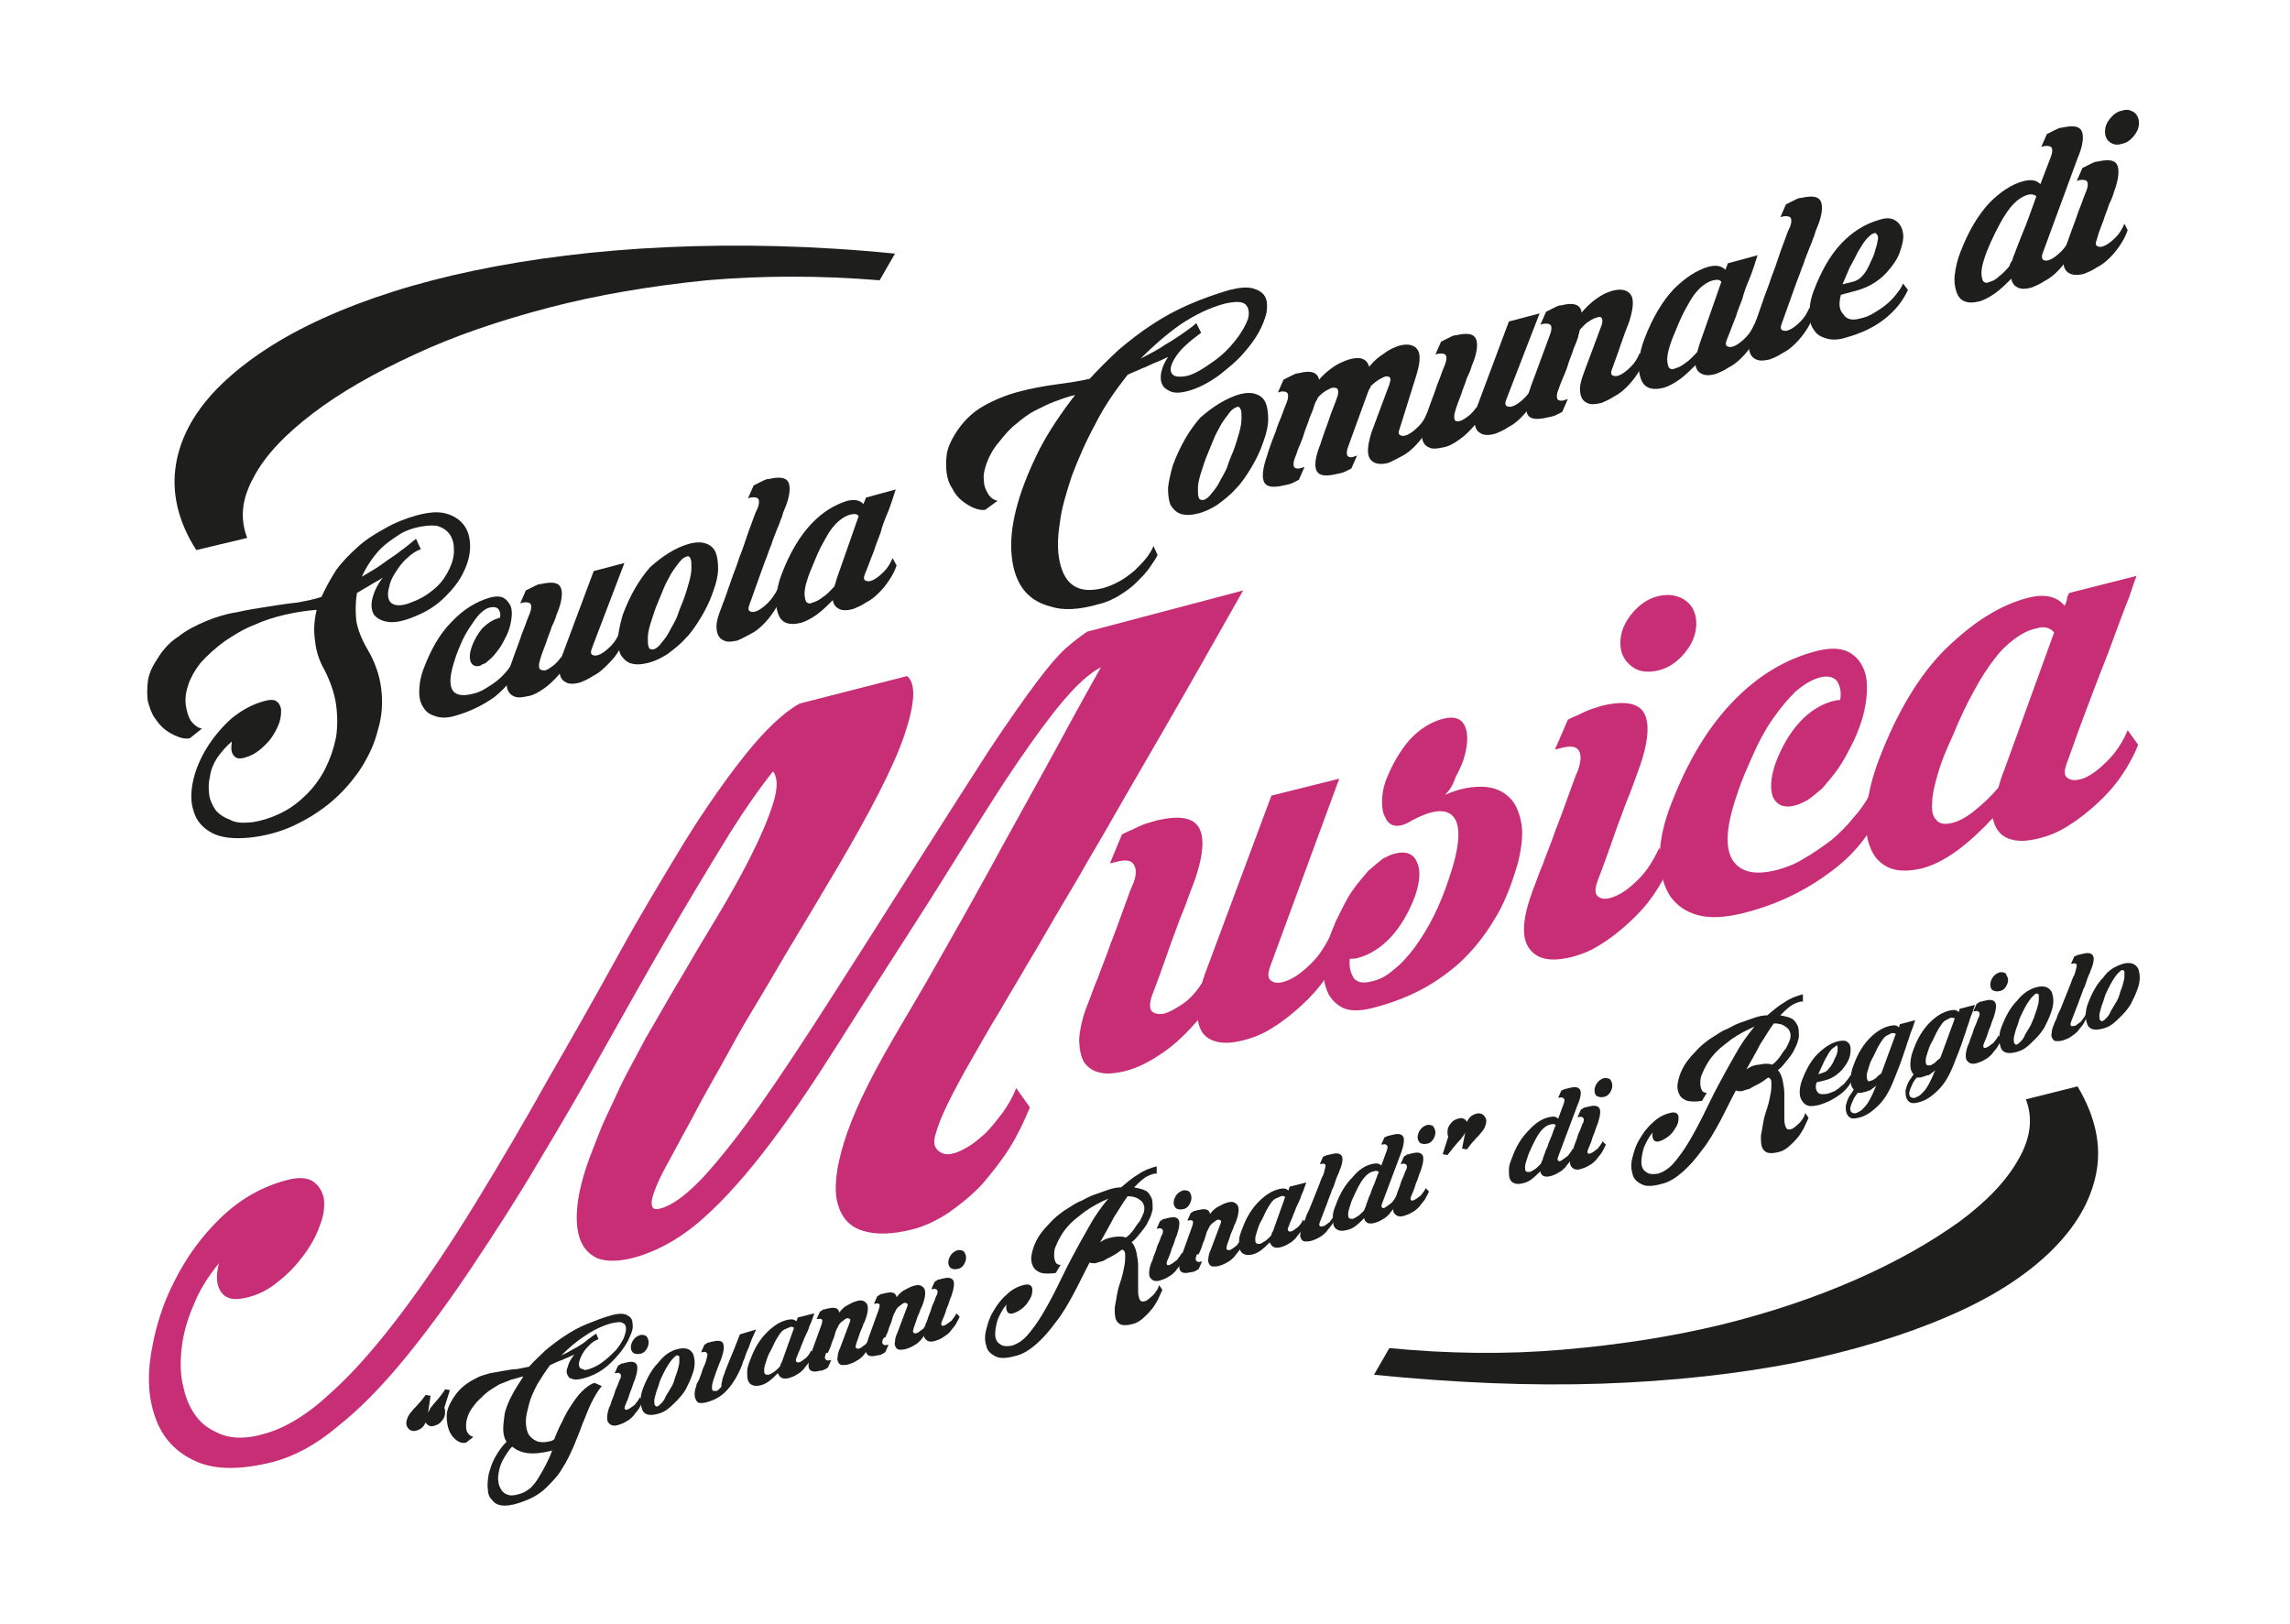
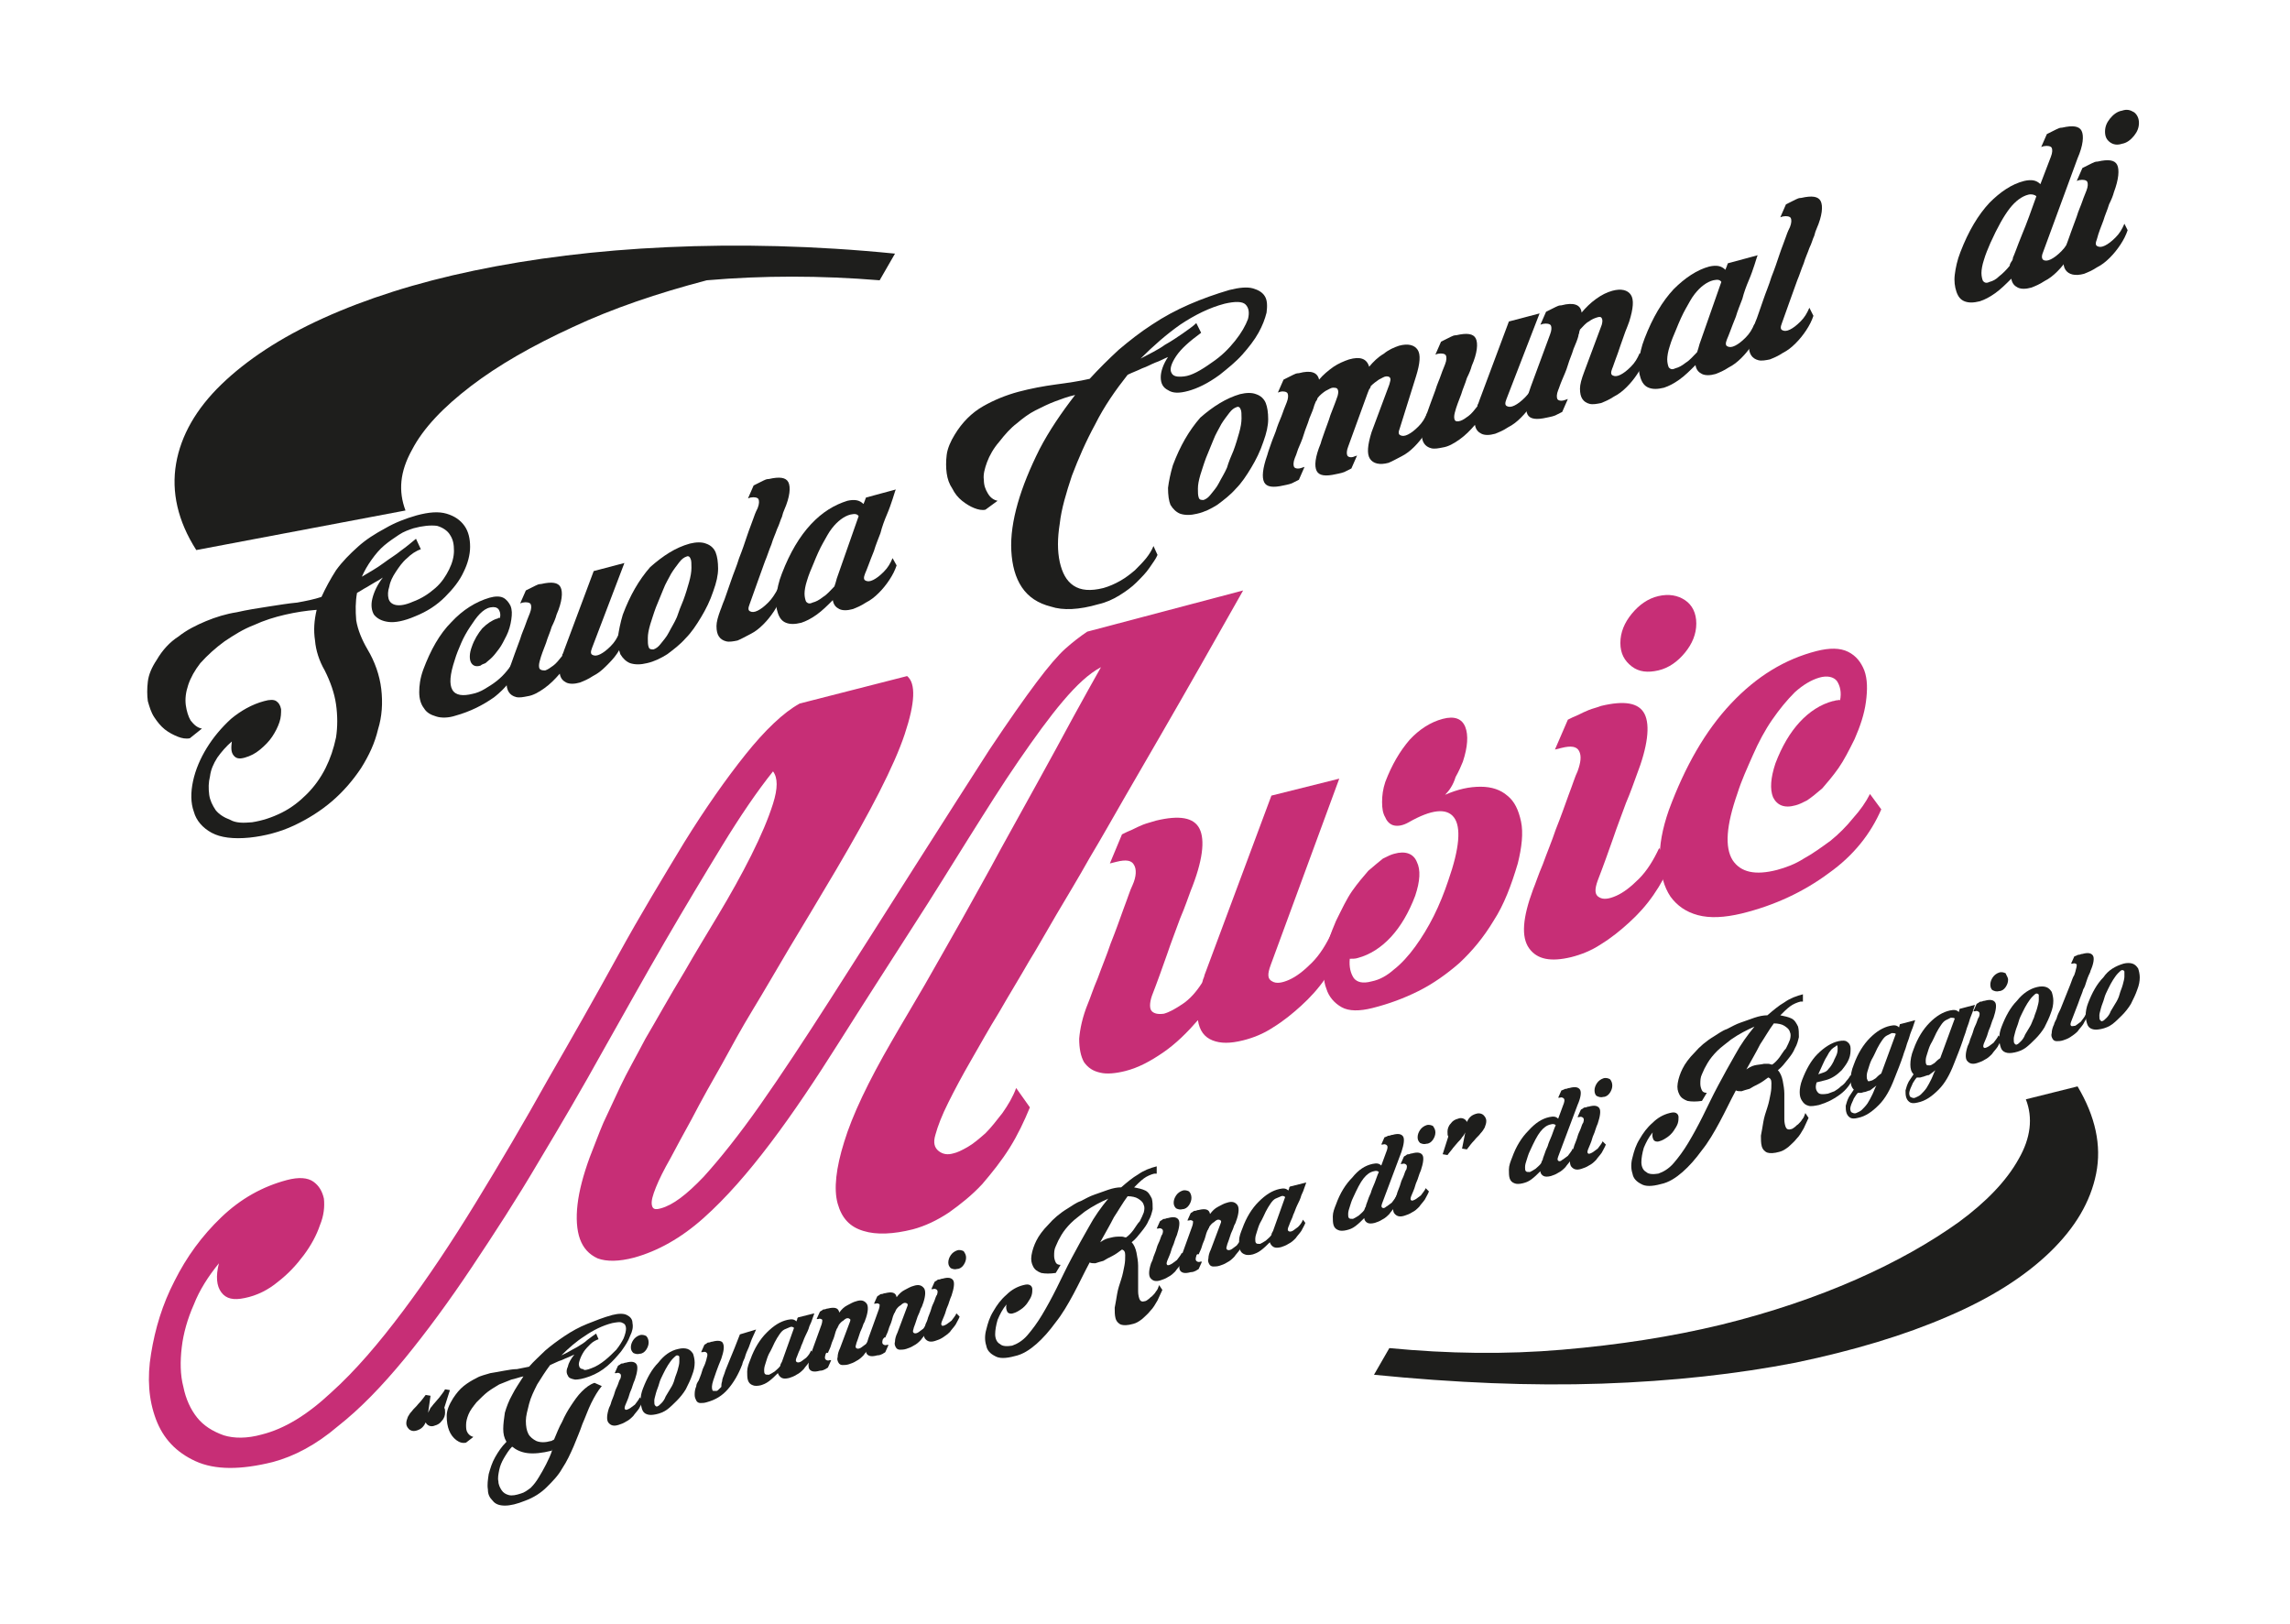
<svg xmlns="http://www.w3.org/2000/svg" version="1.1" id="Livello_1" x="0px" y="0px" viewBox="0 0 283.5 201.1" style="enable-background:new 0 0 283.5 201.1;" xml:space="preserve">
  <style type="text/css">
	.st0{fill:#1E1E1C;}
	.st1{fill:#C72E76;}
</style>
  <g>
    <path class="st0" d="M264.8,15.2c0,0.6-0.2,1.1-0.6,1.6c-0.4,0.5-0.9,0.9-1.5,1c-0.6,0.2-1.1,0.1-1.5-0.2c-0.4-0.3-0.6-0.7-0.6-1.3   c0-0.6,0.2-1.1,0.6-1.6c0.4-0.5,0.9-0.9,1.5-1c0.6-0.2,1-0.1,1.5,0.2C264.6,14.2,264.8,14.7,264.8,15.2 M263.4,28.5   c-0.2,0.6-0.5,1.2-0.9,1.8c-0.4,0.6-0.8,1.1-1.3,1.6c-0.5,0.5-1,0.9-1.6,1.2c-0.6,0.4-1.1,0.6-1.6,0.8c-1.1,0.3-1.9,0.1-2.3-0.5   c-0.4-0.6-0.3-1.7,0.2-3.3c0.1-0.3,0.3-0.8,0.5-1.4c0.2-0.6,0.5-1.3,0.7-1.9c0.2-0.7,0.5-1.3,0.7-1.9c0.2-0.6,0.4-1,0.5-1.3   c0.2-0.5,0.2-0.9,0.1-1.1c-0.1-0.2-0.5-0.3-1-0.2l-0.3,0.1l0.7-1.6c0.2-0.1,0.4-0.2,0.6-0.3c0.2-0.1,0.4-0.2,0.6-0.3   c0.2-0.1,0.4-0.2,0.7-0.2c1.3-0.3,2.1-0.2,2.4,0.4c0.3,0.6,0.2,1.8-0.4,3.4c-0.1,0.4-0.3,0.9-0.6,1.5c-0.2,0.7-0.5,1.3-0.7,2   c-0.3,0.8-0.6,1.5-0.8,2.3c-0.2,0.5-0.2,0.8,0.1,0.9c0.2,0.1,0.5,0.1,0.9-0.1c0.4-0.2,0.8-0.5,1.3-1c0.5-0.5,0.8-1,1.1-1.7   L263.4,28.5z" />
    <g>
      <path class="st0" d="M262.4,123.1c0.1-0.4,0.3-0.8,0.4-1.2c0.1-0.4,0.2-0.7,0.2-1c0-0.3,0-0.5,0-0.6c0-0.1-0.1-0.2-0.3-0.2    c-0.1,0-0.3,0.2-0.5,0.4c-0.2,0.2-0.4,0.5-0.6,0.8c-0.2,0.3-0.4,0.7-0.6,1.1c-0.2,0.4-0.4,0.8-0.5,1.2c-0.1,0.4-0.3,0.8-0.4,1.2    c-0.1,0.4-0.2,0.7-0.2,0.9c0,0.3,0,0.5,0.1,0.6c0.1,0.1,0.2,0.2,0.3,0.1c0.1,0,0.3-0.2,0.5-0.4c0.2-0.2,0.4-0.5,0.5-0.8    c0.2-0.3,0.4-0.7,0.6-1C262.1,123.9,262.3,123.5,262.4,123.1 M262.9,119.3c0.4-0.1,0.8-0.1,1.1,0c0.3,0.1,0.5,0.3,0.7,0.6    c0.1,0.3,0.2,0.7,0.2,1.1c0,0.5-0.1,1-0.3,1.5c-0.2,0.6-0.5,1.2-0.8,1.8c-0.3,0.5-0.7,1-1.1,1.4c-0.4,0.4-0.8,0.8-1.2,1.1    c-0.4,0.3-0.9,0.5-1.4,0.6c-0.5,0.1-0.8,0.1-1.1,0c-0.3-0.1-0.5-0.3-0.6-0.6c-0.1-0.3-0.2-0.7-0.2-1.1s0.1-1,0.3-1.5    c0.5-1.3,1.1-2.4,1.9-3.2C261,120.1,261.9,119.6,262.9,119.3z" />
      <g>
        <path class="st0" d="M51.2,65.4c-0.6,0.2-1.2,0.4-1.8,0.8c-0.6,0.4-1.2,0.8-1.8,1.3C47,68,46.5,68.6,46,69.3     c-0.5,0.7-0.9,1.4-1.2,2.1c1-0.6,1.9-1.1,2.7-1.7c0.8-0.6,1.5-1,2.1-1.5c0.7-0.5,1.3-1,1.9-1.5l0.6,1.3c-0.6,0.2-1.2,0.6-1.7,1.1     c-0.6,0.5-1,1.1-1.4,1.7c-0.4,0.6-0.7,1.2-0.8,1.8c-0.2,0.6-0.2,1.1-0.1,1.5c0.1,0.4,0.4,0.7,0.9,0.8c0.5,0.1,1.2,0,2.1-0.4     c1.1-0.4,2-1,2.8-1.7c0.8-0.7,1.3-1.5,1.7-2.3c0.4-0.8,0.6-1.6,0.6-2.3c0-0.8-0.1-1.4-0.5-2c-0.3-0.5-0.9-0.9-1.6-1.1     C53.3,65,52.3,65.1,51.2,65.4 M31.2,101.8c1.3-0.2,2.5-0.6,3.7-1.2c1.2-0.6,2.2-1.4,3.1-2.3c0.9-0.9,1.7-2,2.3-3.2     c0.6-1.2,1-2.4,1.3-3.8c0.2-1.3,0.2-2.7,0-4.1c-0.2-1.4-0.7-2.8-1.4-4.2c-0.7-1.2-1.1-2.5-1.2-3.7c-0.2-1.3-0.1-2.5,0.2-3.8     c-1.3,0.1-2.6,0.3-3.9,0.6c-1.3,0.3-2.6,0.7-3.9,1.3c-1.3,0.5-2.4,1.2-3.6,2c-1.1,0.8-2.1,1.7-3,2.7c-0.7,0.9-1.2,1.8-1.5,2.7     c-0.3,0.9-0.4,1.7-0.3,2.5c0.1,0.7,0.3,1.4,0.6,1.9c0.4,0.5,0.8,0.9,1.4,1l-1.5,1.2c-0.5,0.1-1,0-1.5-0.2     c-0.5-0.2-1.1-0.5-1.6-0.9c-0.5-0.4-0.9-0.9-1.3-1.5c-0.4-0.6-0.6-1.3-0.8-2c-0.1-0.7-0.1-1.6,0-2.4c0.1-0.9,0.5-1.8,1.1-2.7     c0.7-1.2,1.6-2.2,2.7-2.9c1-0.8,2.2-1.4,3.4-1.9c1.2-0.5,2.5-0.9,3.8-1.1c1.3-0.3,2.6-0.5,3.9-0.7c1.3-0.2,2.5-0.4,3.6-0.5     c1.1-0.2,2.1-0.4,3-0.7c0.5-1.1,1.1-2.2,1.8-3.3c0.8-1.1,1.7-2,2.7-2.9c1-0.9,2.1-1.6,3.4-2.3c1.2-0.7,2.5-1.2,3.9-1.6     c1.5-0.4,2.7-0.5,3.7-0.2c1,0.3,1.7,0.8,2.2,1.5c0.5,0.7,0.7,1.6,0.7,2.6c0,1-0.3,2.1-0.8,3.1c-0.5,1.1-1.3,2.1-2.3,3.1     c-1,1-2.2,1.8-3.7,2.4c-1.4,0.6-2.5,0.8-3.3,0.7c-0.8-0.1-1.4-0.4-1.8-0.9c-0.3-0.5-0.4-1.2-0.2-2c0.2-0.8,0.6-1.7,1.3-2.6     c-0.3,0.2-0.6,0.4-1,0.6c-0.3,0.2-0.7,0.4-1,0.6c-0.4,0.2-0.8,0.5-1.2,0.7c-0.2,1.1-0.2,2.2-0.1,3.4c0.2,1.2,0.7,2.4,1.4,3.6     c0.9,1.5,1.5,3.2,1.7,4.9c0.2,1.7,0.1,3.4-0.4,5c-0.4,1.7-1.1,3.2-2.1,4.8c-1,1.5-2.2,2.9-3.6,4.1c-1.4,1.2-3,2.2-4.7,3     c-1.7,0.8-3.6,1.3-5.5,1.5c-2,0.2-3.6,0-4.7-0.6c-1.1-0.6-1.9-1.5-2.2-2.6c-0.4-1.1-0.4-2.4-0.1-3.8c0.3-1.4,0.9-2.8,1.7-4.1     c0.8-1.3,1.8-2.5,3-3.6c1.2-1,2.6-1.8,4.1-2.2c0.7-0.2,1.2-0.2,1.5,0c0.3,0.2,0.5,0.5,0.6,1c0,0.5,0,1-0.2,1.6     c-0.2,0.6-0.5,1.2-0.9,1.8c-0.4,0.6-0.9,1.1-1.5,1.6c-0.6,0.5-1.2,0.8-1.9,1c-0.7,0.2-1.1,0.1-1.4-0.3c-0.3-0.4-0.3-0.9-0.2-1.7     c-0.7,0.6-1.3,1.3-1.8,2c-0.5,0.8-0.8,1.5-0.9,2.3c-0.2,0.8-0.2,1.5-0.1,2.3c0.1,0.7,0.4,1.3,0.8,1.9c0.4,0.5,1,0.9,1.8,1.2     C29.2,101.9,30.1,101.9,31.2,101.8z" />
        <path class="st0" d="M64.1,82.7c-0.6,1.3-1.5,2.5-2.9,3.6c-1.4,1-3,1.8-4.8,2.3c-0.9,0.3-1.8,0.3-2.4,0.1c-0.7-0.2-1.2-0.5-1.5-1     c-0.4-0.5-0.6-1.2-0.6-2c0-0.8,0.1-1.7,0.5-2.8c0.9-2.4,2-4.4,3.5-5.9c1.4-1.5,3-2.5,4.7-3c0.7-0.2,1.3-0.2,1.7,0     c0.4,0.2,0.7,0.6,0.9,1c0.2,0.5,0.2,1,0.1,1.7c-0.1,0.7-0.3,1.4-0.6,2c-0.3,0.6-0.6,1.2-0.9,1.6c-0.3,0.4-0.6,0.8-0.9,1.1     c-0.3,0.3-0.6,0.5-0.8,0.7c-0.3,0.1-0.5,0.2-0.6,0.3c-0.6,0.2-1,0-1.2-0.4c-0.2-0.4-0.2-1.1,0.1-1.9c0.3-0.9,0.8-1.7,1.3-2.3     c0.6-0.6,1.2-1,1.8-1.2c0.1,0,0.1,0,0.2-0.1c0.1,0,0.1,0,0.2,0c0.1-0.5,0-0.8-0.2-1.1c-0.2-0.2-0.5-0.3-1-0.2     c-0.5,0.1-0.9,0.4-1.3,0.8c-0.4,0.4-0.8,1-1.2,1.6c-0.4,0.6-0.8,1.3-1.1,2c-0.3,0.7-0.6,1.4-0.8,2.1c-0.6,1.8-0.7,3-0.3,3.7     c0.4,0.7,1.3,0.8,2.5,0.5c0.5-0.1,1-0.3,1.5-0.6c0.5-0.3,1-0.6,1.5-1c0.5-0.4,0.9-0.8,1.3-1.3c0.4-0.5,0.7-0.9,0.9-1.4L64.1,82.7     z" />
        <path class="st0" d="M73.3,80.2c-0.2,0.5-0.2,0.8,0.1,0.9c0.2,0.1,0.5,0.1,0.9-0.1s0.8-0.5,1.3-1c0.5-0.5,0.8-1,1.1-1.7l0.6,0.8     c-0.2,0.6-0.5,1.2-0.9,1.8C76,81.5,75.5,82,75,82.5c-0.5,0.5-1,0.9-1.6,1.2c-0.6,0.4-1.1,0.6-1.6,0.8c-0.7,0.2-1.3,0.2-1.7,0     c-0.4-0.2-0.7-0.5-0.8-1.1c-0.6,0.7-1.2,1.3-1.9,1.8c-0.7,0.5-1.4,0.9-2.1,1c-0.5,0.1-1,0.2-1.4,0.1c-0.4-0.1-0.7-0.3-0.9-0.6     c-0.2-0.3-0.3-0.7-0.3-1.3c0-0.5,0.2-1.2,0.5-2c0.1-0.3,0.3-0.8,0.5-1.4c0.2-0.6,0.5-1.3,0.7-1.9c0.2-0.7,0.5-1.3,0.7-1.9     c0.2-0.6,0.4-1,0.5-1.3c0.2-0.5,0.2-0.9,0.1-1.1c-0.1-0.2-0.5-0.3-1-0.2l-0.3,0.1l0.7-1.6c0.2-0.1,0.4-0.2,0.6-0.3     c0.2-0.1,0.4-0.2,0.6-0.3c0.2-0.1,0.4-0.2,0.7-0.2c1.3-0.3,2.1-0.2,2.4,0.4c0.3,0.6,0.2,1.8-0.5,3.4c-0.1,0.4-0.3,0.9-0.6,1.5     c-0.2,0.7-0.5,1.3-0.7,2c-0.3,0.8-0.6,1.5-0.8,2.3c-0.1,0.4-0.1,0.7,0,0.9C67,83,67.2,83,67.5,83c0.3-0.1,0.6-0.3,1-0.6     c0.4-0.3,0.7-0.7,1.1-1.2c0-0.1,0-0.2,0.1-0.3c0-0.1,0.1-0.2,0.1-0.3l3.7-9.9l3.8-1L73.3,80.2z" />
        <path class="st0" d="M84.6,74.3c0.3-0.8,0.5-1.5,0.7-2.2c0.2-0.7,0.3-1.3,0.3-1.8c0-0.5,0-0.9-0.1-1.1c-0.1-0.3-0.3-0.4-0.5-0.3     c-0.3,0.1-0.6,0.3-0.9,0.7c-0.3,0.4-0.7,0.9-1,1.4c-0.3,0.6-0.7,1.2-1,2c-0.3,0.7-0.6,1.5-0.9,2.2c-0.3,0.8-0.5,1.5-0.7,2.1     c-0.2,0.7-0.3,1.2-0.3,1.7c0,0.5,0,0.8,0.1,1.1c0.1,0.3,0.3,0.3,0.6,0.3c0.3-0.1,0.6-0.3,0.9-0.7c0.3-0.4,0.7-0.8,1-1.4     c0.3-0.6,0.7-1.2,1-1.9C84,75.8,84.3,75,84.6,74.3 M85.4,67.3c0.8-0.2,1.5-0.2,2,0c0.6,0.2,1,0.6,1.2,1.1c0.2,0.5,0.3,1.2,0.3,2     c0,0.8-0.2,1.7-0.6,2.8c-0.4,1.2-0.9,2.2-1.5,3.2c-0.6,1-1.2,1.9-1.9,2.6c-0.7,0.8-1.5,1.4-2.3,2c-0.8,0.5-1.6,0.9-2.5,1.1     c-0.8,0.2-1.5,0.2-2.1,0c-0.5-0.2-0.9-0.6-1.2-1.1c-0.2-0.5-0.3-1.2-0.3-2.1c0.1-0.8,0.3-1.8,0.6-2.8c0.9-2.4,2-4.3,3.4-5.9     C82.1,68.8,83.6,67.8,85.4,67.3z" />
        <path class="st0" d="M96.7,73.9c-0.2,0.6-0.5,1.2-0.9,1.8c-0.4,0.6-0.8,1.1-1.3,1.6c-0.5,0.5-1,0.9-1.6,1.2s-1.1,0.6-1.6,0.8     c-0.5,0.1-1,0.2-1.4,0.1c-0.4-0.1-0.7-0.3-0.9-0.6c-0.2-0.3-0.3-0.7-0.3-1.3c0-0.5,0.2-1.2,0.5-2c0.1-0.2,0.2-0.6,0.5-1.3     c0.2-0.6,0.5-1.4,0.8-2.3c0.3-0.9,0.7-1.8,1-2.8c0.4-1,0.7-1.9,1-2.8c0.3-0.9,0.6-1.6,0.8-2.2c0.2-0.6,0.4-1,0.5-1.2     c0.2-0.5,0.2-0.9,0.1-1.1c-0.1-0.2-0.5-0.3-1-0.2l-0.3,0.1l0.7-1.6c0.2-0.1,0.4-0.2,0.6-0.3c0.2-0.1,0.4-0.2,0.6-0.3     c0.2-0.1,0.4-0.2,0.7-0.2c1.3-0.3,2.1-0.2,2.4,0.4c0.3,0.6,0.2,1.8-0.5,3.4c-0.1,0.2-0.2,0.5-0.3,0.9c-0.2,0.4-0.3,0.9-0.6,1.5     c-0.2,0.6-0.5,1.2-0.7,1.9c-0.3,0.7-0.5,1.4-0.8,2.1c-0.6,1.6-1.2,3.4-1.9,5.3c-0.2,0.5-0.2,0.8,0.1,0.9c0.2,0.1,0.5,0.1,0.9-0.1     c0.4-0.2,0.8-0.5,1.3-1c0.5-0.5,0.8-1,1.2-1.7L96.7,73.9z" />
        <path class="st0" d="M106.3,63.9c-0.2-0.3-0.5-0.3-1-0.2c-0.4,0.1-0.8,0.3-1.2,0.6c-0.4,0.3-0.7,0.6-1.1,1.1     c-0.4,0.5-0.7,1.1-1.1,1.8c-0.4,0.7-0.8,1.6-1.2,2.6c-0.3,0.7-0.6,1.4-0.8,2.1c-0.2,0.6-0.3,1.2-0.3,1.6c0,0.4,0.1,0.8,0.2,1     c0.2,0.2,0.4,0.3,0.8,0.1c0.4-0.1,0.8-0.3,1.3-0.7c0.5-0.3,0.9-0.8,1.4-1.3c0.1-0.3,0.2-0.6,0.3-1L106.3,63.9z M104.9,62     c0.9-0.2,1.5-0.1,2,0.4c0.1-0.2,0.1-0.3,0.2-0.5c0-0.1,0.1-0.2,0.1-0.3l3.7-1c-0.1,0.2-0.2,0.6-0.4,1.2c-0.2,0.6-0.4,1.2-0.7,1.9     c-0.3,0.7-0.6,1.5-0.8,2.3c-0.3,0.8-0.6,1.5-0.8,2.2c-0.3,0.7-0.5,1.3-0.7,1.8c-0.2,0.5-0.3,0.8-0.4,1c-0.2,0.5-0.2,0.8,0.1,0.9     c0.2,0.1,0.5,0.1,0.9-0.1c0.4-0.2,0.8-0.5,1.3-1c0.5-0.5,0.8-1,1.1-1.7L111,70c-0.2,0.6-0.5,1.2-0.9,1.8     c-0.4,0.6-0.8,1.1-1.3,1.6c-0.5,0.5-1,0.9-1.6,1.2c-0.6,0.4-1.1,0.6-1.6,0.8c-0.7,0.2-1.3,0.2-1.7,0c-0.4-0.2-0.7-0.5-0.8-1.1     c-0.7,0.7-1.3,1.3-2,1.8c-0.7,0.5-1.3,0.8-1.9,1c-0.8,0.2-1.4,0.2-1.9,0c-0.5-0.2-0.8-0.6-1-1.2c-0.2-0.6-0.3-1.3-0.2-2.1     c0.1-0.8,0.3-1.8,0.7-2.8c1-2.6,2.2-4.6,3.6-6.1C101.8,63.4,103.3,62.5,104.9,62z" />
        <path class="st0" d="M151.6,37.6c-1.9,0.5-3.7,1.4-5.5,2.6c-1.7,1.2-3.3,2.6-4.9,4.2c1.1-0.6,2.2-1.1,3-1.7     c0.9-0.5,1.6-1,2.2-1.4c0.7-0.5,1.3-0.9,1.7-1.3l0.6,1.2c-1.5,1.1-2.5,2-3.1,2.9c-0.6,0.9-0.8,1.6-0.6,2c0.2,0.5,0.7,0.6,1.6,0.5     c0.9-0.1,2-0.7,3.4-1.7c1.2-0.8,2.1-1.7,2.9-2.7c0.8-1,1.3-1.9,1.6-2.7c0.2-0.8,0.1-1.4-0.3-1.8     C153.8,37.3,152.9,37.3,151.6,37.6 M143.3,68.7c-0.2,0.5-0.6,1-1,1.6c-0.4,0.6-1,1.2-1.6,1.8c-0.6,0.6-1.3,1.1-2.1,1.6     c-0.8,0.5-1.7,0.9-2.6,1.1c-2.4,0.7-4.4,0.8-5.9,0.3c-1.6-0.4-2.8-1.2-3.6-2.4c-0.8-1.2-1.2-2.7-1.3-4.5     c-0.1-1.8,0.2-3.8,0.8-5.9c0.6-2.1,1.5-4.3,2.7-6.7c1.2-2.3,2.7-4.5,4.4-6.7c-0.9,0.2-1.7,0.5-2.5,0.8c-0.8,0.3-1.6,0.7-2.4,1.1     c-0.8,0.4-1.6,1-2.3,1.6c-0.8,0.6-1.5,1.4-2.2,2.3c-0.7,0.8-1.2,1.7-1.5,2.5c-0.3,0.8-0.5,1.6-0.4,2.2c0,0.7,0.2,1.2,0.5,1.7     c0.3,0.5,0.7,0.8,1.2,0.9l-1.5,1.1c-0.4,0.1-0.9,0-1.4-0.2c-0.5-0.2-1-0.5-1.5-0.9c-0.5-0.4-0.9-0.9-1.2-1.5     c-0.4-0.6-0.6-1.2-0.7-1.9c-0.1-0.7-0.1-1.5,0-2.3c0.1-0.8,0.5-1.7,1-2.5c0.9-1.5,2.1-2.7,3.5-3.5c1.4-0.8,2.9-1.4,4.4-1.8     c1.5-0.4,3.1-0.7,4.6-0.9c1.5-0.2,2.9-0.4,4.2-0.7c1.1-1.2,2.3-2.4,3.6-3.6c1.3-1.1,2.7-2.2,4.1-3.1c1.5-1,3-1.8,4.6-2.5     c1.6-0.7,3.3-1.3,5-1.8c1.2-0.3,2.2-0.4,2.9-0.2c0.7,0.2,1.2,0.5,1.5,1c0.3,0.5,0.3,1.2,0.2,2c-0.2,0.8-0.5,1.6-1,2.5     c-0.5,0.9-1.2,1.8-2,2.7c-0.8,0.9-1.8,1.7-2.8,2.5c-1.5,1.1-2.8,1.7-3.9,2c-1.1,0.3-1.9,0.3-2.5-0.1c-0.6-0.3-0.9-0.8-0.9-1.6     c0-0.7,0.3-1.6,0.9-2.5c-0.5,0.2-1,0.5-1.6,0.7c-0.5,0.2-1,0.5-1.6,0.7c-0.6,0.3-1.2,0.5-1.8,0.8c-1.5,1.9-2.9,3.9-4,6.1     c-1.2,2.2-2.1,4.3-2.9,6.4c-0.7,2.1-1.3,4.1-1.5,5.9c-0.3,1.9-0.3,3.4,0,4.8c0.3,1.3,0.8,2.3,1.7,2.9c0.9,0.6,2.1,0.7,3.7,0.3     c0.7-0.2,1.4-0.5,2.1-0.9c0.7-0.4,1.2-0.8,1.8-1.3c0.5-0.5,1-1,1.4-1.5c0.4-0.5,0.7-1,0.9-1.5L143.3,68.7z" />
        <path class="st0" d="M152.7,55.8c0.3-0.8,0.5-1.5,0.7-2.2c0.2-0.7,0.3-1.3,0.3-1.8c0-0.5,0-0.9-0.1-1.1c-0.1-0.3-0.3-0.4-0.5-0.3     c-0.3,0.1-0.6,0.3-0.9,0.7c-0.3,0.4-0.7,0.9-1,1.4c-0.3,0.6-0.7,1.2-1,2c-0.3,0.7-0.6,1.5-0.9,2.2c-0.3,0.8-0.5,1.5-0.7,2.1     c-0.2,0.7-0.3,1.2-0.3,1.7c0,0.5,0,0.8,0.1,1.1c0.1,0.3,0.3,0.3,0.6,0.3c0.3-0.1,0.6-0.3,0.9-0.7c0.3-0.4,0.7-0.8,1-1.4     c0.3-0.6,0.7-1.2,1-1.9C152.1,57.2,152.4,56.5,152.7,55.8 M153.5,48.8c0.8-0.2,1.5-0.2,2,0c0.6,0.2,1,0.6,1.2,1.1     c0.2,0.5,0.3,1.2,0.3,2c0,0.8-0.2,1.7-0.6,2.8c-0.4,1.2-0.9,2.2-1.5,3.2c-0.6,1-1.2,1.9-1.9,2.6c-0.7,0.8-1.5,1.4-2.3,2     c-0.8,0.5-1.6,0.9-2.5,1.1c-0.8,0.2-1.5,0.2-2.1,0c-0.5-0.2-0.9-0.6-1.2-1.1c-0.2-0.5-0.3-1.2-0.3-2.1c0.1-0.8,0.3-1.8,0.6-2.8     c0.9-2.4,2-4.3,3.4-5.9C150.2,50.3,151.8,49.3,153.5,48.8z" />
        <path class="st0" d="M173.3,53c-0.2,0.5-0.2,0.8,0.1,0.9c0.2,0.1,0.5,0.1,0.9-0.1c0.4-0.2,0.8-0.5,1.3-1c0.5-0.5,0.8-1,1.1-1.7     l0.6,0.8c-0.2,0.6-0.5,1.2-0.9,1.8c-0.4,0.6-0.8,1.1-1.3,1.6c-0.5,0.5-1,0.9-1.6,1.2s-1.1,0.6-1.6,0.8c-1.1,0.3-1.9,0.1-2.3-0.5     c-0.4-0.6-0.3-1.7,0.2-3.3l2.2-5.9c0.1-0.4,0.2-0.6,0.1-0.8s-0.3-0.2-0.5-0.2c-0.2,0-0.5,0.2-0.9,0.4c-0.3,0.2-0.7,0.5-1,0.8     c0,0.1-0.1,0.3-0.2,0.4c-0.1,0.2-0.1,0.3-0.2,0.5l-2.4,6.6c-0.2,0.5-0.2,0.9-0.1,1.1c0.1,0.2,0.5,0.3,0.9,0.1l0.3-0.1l-0.7,1.6     c-0.2,0.1-0.4,0.2-0.6,0.3c-0.3,0.2-0.8,0.3-1.3,0.4c-1.3,0.3-2.1,0.2-2.4-0.4c-0.3-0.6-0.2-1.7,0.5-3.4c0.1-0.4,0.3-0.9,0.5-1.5     c0.2-0.6,0.5-1.3,0.7-2c0.3-0.8,0.6-1.5,0.9-2.4c0.1-0.4,0.1-0.6,0-0.8c-0.1-0.2-0.3-0.2-0.6-0.2c-0.2,0-0.5,0.2-0.9,0.4     c-0.3,0.2-0.7,0.5-1,0.9c0,0.1-0.1,0.3-0.2,0.4c-0.1,0.2-0.1,0.3-0.2,0.5c-0.1,0.4-0.3,0.9-0.6,1.6c-0.2,0.7-0.5,1.3-0.7,2     c-0.2,0.7-0.5,1.3-0.7,1.8c-0.2,0.6-0.3,0.9-0.4,1.1c-0.2,0.5-0.2,0.9-0.1,1.1c0.1,0.2,0.5,0.3,1,0.1l0.3-0.1l-0.7,1.6     c-0.2,0.1-0.4,0.2-0.6,0.3c-0.3,0.2-0.8,0.3-1.3,0.4c-1.3,0.3-2.1,0.2-2.4-0.4s-0.2-1.7,0.4-3.4c0.1-0.4,0.3-0.9,0.5-1.5     c0.2-0.6,0.5-1.2,0.7-1.9c0.2-0.6,0.5-1.2,0.7-1.8c0.2-0.6,0.4-1,0.5-1.3c0.2-0.5,0.2-0.9,0.1-1.1c-0.1-0.2-0.5-0.3-0.9-0.2     l-0.3,0.1l0.7-1.6c0.2-0.1,0.4-0.2,0.6-0.3c0.2-0.1,0.4-0.2,0.6-0.3c0.2-0.1,0.4-0.2,0.7-0.2c1.5-0.4,2.3-0.1,2.5,0.8     c0.5-0.6,1.1-1.1,1.8-1.6c0.6-0.4,1.3-0.7,1.9-0.9c1.4-0.4,2.2-0.1,2.5,0.9c0.5-0.6,1.1-1.2,1.8-1.6c0.6-0.5,1.3-0.8,1.9-1     c1.1-0.3,1.9-0.1,2.3,0.5c0.4,0.6,0.3,1.7-0.2,3.3L173.3,53z" />
        <path class="st0" d="M186.5,49.4c-0.2,0.5-0.2,0.8,0.1,0.9c0.2,0.1,0.5,0.1,0.9-0.1c0.4-0.2,0.8-0.5,1.3-1c0.5-0.5,0.8-1,1.1-1.7     l0.6,0.8c-0.2,0.6-0.5,1.2-0.9,1.8c-0.4,0.6-0.8,1.1-1.3,1.6c-0.5,0.5-1,0.9-1.6,1.2c-0.6,0.4-1.1,0.6-1.6,0.8     c-0.7,0.2-1.3,0.2-1.7,0c-0.4-0.2-0.7-0.5-0.8-1.1c-0.6,0.7-1.2,1.3-1.9,1.8c-0.7,0.5-1.4,0.9-2.1,1c-0.5,0.1-1,0.2-1.4,0.1     c-0.4-0.1-0.7-0.3-0.9-0.6c-0.2-0.3-0.3-0.7-0.3-1.3c0-0.5,0.2-1.2,0.5-2c0.1-0.3,0.3-0.8,0.5-1.4c0.2-0.6,0.5-1.3,0.7-1.9     c0.2-0.7,0.5-1.3,0.7-1.9c0.2-0.6,0.4-1,0.5-1.3c0.2-0.5,0.2-0.9,0.1-1.1c-0.1-0.2-0.5-0.3-1-0.2l-0.3,0.1l0.7-1.6     c0.2-0.1,0.4-0.2,0.6-0.3c0.2-0.1,0.4-0.2,0.6-0.3c0.2-0.1,0.4-0.2,0.7-0.2c1.3-0.3,2.1-0.2,2.4,0.4c0.3,0.6,0.2,1.8-0.5,3.4     c-0.1,0.4-0.3,0.9-0.6,1.5c-0.2,0.7-0.5,1.3-0.7,2c-0.3,0.8-0.6,1.5-0.8,2.3c-0.1,0.4-0.1,0.7,0,0.9c0.1,0.2,0.4,0.2,0.7,0.1     c0.3-0.1,0.6-0.3,1-0.6c0.4-0.3,0.7-0.7,1.1-1.2c0-0.1,0-0.2,0.1-0.3c0-0.1,0.1-0.2,0.1-0.3l3.7-9.9l3.8-1L186.5,49.4z" />
        <path class="st0" d="M192.9,48.3c-0.2,0.5-0.2,0.9-0.1,1.1c0.1,0.2,0.5,0.3,1,0.1l0.3-0.1l-0.7,1.6c-0.2,0.1-0.4,0.2-0.6,0.3     c-0.3,0.2-0.8,0.3-1.3,0.4c-1.3,0.3-2.1,0.2-2.4-0.4c-0.3-0.6-0.2-1.7,0.4-3.4l2.4-6.5c0.2-0.5,0.2-0.9,0.1-1.1     c-0.1-0.2-0.5-0.3-1-0.2l-0.3,0.1l0.7-1.6c0.2-0.1,0.4-0.2,0.6-0.3c0.2-0.1,0.4-0.2,0.6-0.3c0.2-0.1,0.4-0.2,0.7-0.2     c1.5-0.4,2.4-0.1,2.5,0.9c0.5-0.6,1.1-1.2,1.8-1.7c0.7-0.5,1.3-0.8,2-1c1.1-0.3,1.9-0.1,2.3,0.5c0.4,0.6,0.3,1.7-0.2,3.3     c-0.1,0.3-0.3,0.8-0.5,1.3c-0.2,0.6-0.4,1.1-0.6,1.7c-0.2,0.6-0.4,1.2-0.6,1.7c-0.2,0.5-0.3,0.9-0.4,1.1     c-0.2,0.5-0.2,0.8,0.1,0.9c0.2,0.1,0.5,0.1,0.9-0.1c0.4-0.2,0.8-0.5,1.3-1c0.5-0.5,0.8-1,1.1-1.7l0.6,0.8     c-0.2,0.6-0.5,1.2-0.9,1.8c-0.4,0.6-0.8,1.1-1.3,1.6c-0.5,0.5-1,0.9-1.6,1.2c-0.6,0.4-1.1,0.6-1.6,0.8c-0.5,0.1-1,0.2-1.4,0.1     c-0.4-0.1-0.7-0.3-0.9-0.6c-0.2-0.3-0.3-0.7-0.3-1.3c0-0.5,0.2-1.2,0.5-2l2.2-5.9c0.1-0.4,0.1-0.6,0-0.8     c-0.1-0.2-0.3-0.2-0.6-0.1c-0.3,0.1-0.6,0.2-1,0.5c-0.4,0.2-0.7,0.6-1.1,1c0,0.1-0.1,0.2-0.1,0.4c0,0.1-0.1,0.2-0.1,0.4     c-0.1,0.4-0.3,0.9-0.6,1.6c-0.2,0.7-0.5,1.3-0.7,2c-0.2,0.7-0.5,1.3-0.7,1.8C193.1,47.7,193,48.1,192.9,48.3" />
        <path class="st0" d="M213.1,34.9c-0.2-0.3-0.5-0.3-1-0.2c-0.4,0.1-0.8,0.3-1.2,0.6c-0.4,0.3-0.7,0.6-1.1,1.1     c-0.4,0.5-0.7,1.1-1.1,1.8c-0.4,0.7-0.8,1.6-1.2,2.6c-0.3,0.7-0.6,1.4-0.8,2.1c-0.2,0.6-0.3,1.2-0.3,1.6c0,0.4,0.1,0.8,0.2,1     c0.2,0.2,0.4,0.3,0.8,0.1c0.4-0.1,0.8-0.3,1.3-0.7c0.5-0.3,0.9-0.8,1.4-1.3c0.1-0.3,0.2-0.6,0.3-1L213.1,34.9z M211.6,33     c0.9-0.2,1.5-0.1,2,0.4c0.1-0.2,0.1-0.3,0.2-0.5c0-0.1,0.1-0.2,0.1-0.3l3.7-1c-0.1,0.2-0.2,0.6-0.4,1.2c-0.2,0.6-0.4,1.2-0.7,1.9     c-0.3,0.7-0.6,1.5-0.8,2.3c-0.3,0.8-0.6,1.5-0.8,2.2c-0.3,0.7-0.5,1.3-0.7,1.8c-0.2,0.5-0.3,0.8-0.4,1c-0.2,0.5-0.2,0.8,0.1,0.9     c0.2,0.1,0.5,0.1,0.9-0.1c0.4-0.2,0.8-0.5,1.3-1c0.5-0.5,0.8-1,1.1-1.7l0.6,0.8c-0.2,0.6-0.5,1.2-0.9,1.8     c-0.4,0.6-0.8,1.1-1.3,1.6c-0.5,0.5-1,0.9-1.6,1.2c-0.6,0.4-1.1,0.6-1.6,0.8c-0.7,0.2-1.3,0.2-1.7,0c-0.4-0.2-0.7-0.5-0.8-1.1     c-0.7,0.7-1.3,1.3-2,1.8c-0.7,0.5-1.3,0.8-1.9,1c-0.8,0.2-1.4,0.2-1.9,0c-0.5-0.2-0.8-0.6-1-1.2c-0.2-0.6-0.3-1.3-0.2-2.1     c0.1-0.8,0.3-1.8,0.7-2.8c1-2.6,2.2-4.6,3.6-6.1C208.6,34.4,210.1,33.4,211.6,33z" />
        <path class="st0" d="M224.5,39.1c-0.2,0.6-0.5,1.2-0.9,1.8c-0.4,0.6-0.8,1.1-1.3,1.6c-0.5,0.5-1,0.9-1.6,1.2     c-0.6,0.4-1.1,0.6-1.6,0.8c-0.5,0.1-1,0.2-1.4,0.1c-0.4-0.1-0.7-0.3-0.9-0.6c-0.2-0.3-0.3-0.7-0.3-1.3c0-0.5,0.2-1.2,0.5-2     c0.1-0.2,0.2-0.6,0.5-1.3c0.2-0.6,0.5-1.4,0.8-2.3c0.3-0.9,0.7-1.8,1-2.8c0.4-1,0.7-1.9,1-2.8c0.3-0.9,0.6-1.6,0.8-2.2     c0.2-0.6,0.4-1,0.5-1.2c0.2-0.5,0.2-0.9,0.1-1.1c-0.1-0.2-0.5-0.3-1-0.2l-0.3,0.1l0.7-1.6c0.2-0.1,0.4-0.2,0.6-0.3     c0.2-0.1,0.4-0.2,0.6-0.3c0.2-0.1,0.4-0.2,0.7-0.2c1.3-0.3,2.1-0.2,2.4,0.4c0.3,0.6,0.2,1.8-0.5,3.4c-0.1,0.2-0.2,0.5-0.3,0.9     c-0.2,0.4-0.3,0.9-0.6,1.5c-0.2,0.6-0.5,1.2-0.7,1.9c-0.3,0.7-0.5,1.4-0.8,2.1c-0.6,1.6-1.2,3.4-1.9,5.3     c-0.2,0.5-0.2,0.8,0.1,0.9c0.2,0.1,0.5,0.1,0.9-0.1c0.4-0.2,0.8-0.5,1.3-1s0.8-1,1.1-1.7L224.5,39.1z" />
-         <path class="st0" d="M231.7,29c-0.2,0.2-0.5,0.4-0.8,0.8c-0.3,0.4-0.6,0.9-0.9,1.4c-0.3,0.6-0.6,1.2-1,1.9     c-0.3,0.7-0.6,1.4-0.9,2.1l1.2-0.3c0.5-0.1,1-0.4,1.3-0.8c0.4-0.4,0.7-1,1-1.7c0.3-0.6,0.5-1.1,0.6-1.6c0.2-0.5,0.2-0.9,0.3-1.2     c0-0.3,0-0.5-0.2-0.6C232.3,28.8,232.1,28.8,231.7,29 M230.4,39.4c0.5-0.1,1-0.3,1.5-0.6c0.5-0.3,1-0.6,1.5-1     c0.5-0.4,0.9-0.8,1.3-1.3c0.4-0.5,0.7-0.9,0.9-1.4l0.6,0.8c-0.6,1.3-1.5,2.5-2.9,3.6c-1.4,1.1-3,1.8-4.8,2.3     c-0.9,0.3-1.8,0.3-2.4,0.1c-0.7-0.2-1.2-0.5-1.5-1c-0.4-0.5-0.6-1.2-0.6-2c0-0.8,0.1-1.7,0.5-2.8c0.9-2.4,2-4.4,3.4-5.9     c1.4-1.5,3-2.5,4.8-3c0.9-0.3,1.6-0.2,2.1,0.2c0.5,0.4,0.7,0.9,0.8,1.5c0.1,0.7-0.1,1.4-0.4,2.3c-0.3,0.9-0.9,1.7-1.6,2.5     c-1,1.1-2.2,1.8-3.5,2.2l-2.2,0.6c-0.3,1.1-0.2,1.9,0.3,2.4C228.6,39.6,229.4,39.7,230.4,39.4z" />
        <path class="st0" d="M249.2,31.9c0.1-0.2,0.2-0.5,0.4-1c0.2-0.5,0.4-1.1,0.7-1.8c0.3-0.7,0.6-1.5,0.9-2.3     c0.3-0.8,0.6-1.7,0.9-2.5c-0.2-0.2-0.6-0.3-1-0.2c-0.8,0.2-1.6,0.8-2.3,1.7c-0.7,0.9-1.5,2.3-2.4,4.3c-0.3,0.7-0.6,1.4-0.8,2.1     c-0.2,0.6-0.3,1.2-0.3,1.6c0,0.4,0.1,0.8,0.2,1c0.2,0.2,0.4,0.3,0.8,0.1c0.4-0.1,0.8-0.3,1.2-0.7c0.4-0.3,0.9-0.8,1.3-1.3     c0-0.2,0.1-0.3,0.2-0.5C249.1,32.3,249.2,32.1,249.2,31.9 M250.6,22.4c0.9-0.2,1.5-0.1,2,0.4l1.3-3.4c0.2-0.5,0.2-0.9,0.1-1.1     c-0.1-0.2-0.5-0.3-1-0.2l-0.3,0.1l0.7-1.6c0.2-0.1,0.4-0.2,0.6-0.3c0.2-0.1,0.4-0.2,0.6-0.3c0.2-0.1,0.4-0.2,0.7-0.2     c1.3-0.3,2.1-0.2,2.4,0.4c0.3,0.6,0.2,1.8-0.5,3.4l-4.3,11.7c-0.2,0.5-0.1,0.8,0.1,0.9c0.2,0.1,0.5,0.1,0.9-0.1     c0.4-0.2,0.8-0.5,1.3-1c0.5-0.5,0.8-1,1.1-1.7l0.6,0.8c-0.2,0.6-0.5,1.2-0.9,1.8c-0.4,0.6-0.8,1.1-1.3,1.6     c-0.5,0.5-1,0.9-1.6,1.2c-0.6,0.4-1.1,0.6-1.6,0.8c-0.7,0.2-1.3,0.2-1.7,0c-0.4-0.2-0.7-0.5-0.8-1.1c-0.7,0.7-1.3,1.3-2,1.8     c-0.7,0.5-1.3,0.8-1.9,1c-0.8,0.2-1.4,0.2-1.9,0c-0.5-0.2-0.8-0.6-1-1.2c-0.2-0.6-0.3-1.3-0.2-2.1c0.1-0.8,0.3-1.8,0.7-2.8     c1-2.6,2.2-4.6,3.6-6.1C247.6,23.8,249,22.8,250.6,22.4z" />
        <path class="st1" d="M153.9,73.1c-3.5,6.2-6.9,12.2-10.2,17.9c-1.4,2.4-2.9,5-4.4,7.6c-1.5,2.6-2.9,5.1-4.4,7.6     c-1.4,2.5-2.8,4.8-4.1,7c-1.3,2.2-2.4,4.2-3.4,5.8c-1.2,2.1-2.5,4.2-3.7,6.3c-1.3,2.1-2.4,4.1-3.5,6c-1.1,1.9-2,3.6-2.8,5.2     c-0.8,1.6-1.3,2.9-1.6,4c-0.3,1-0.1,1.6,0.4,2c0.5,0.4,1.1,0.5,1.8,0.3c0.5-0.1,1.1-0.4,1.8-0.8c0.7-0.4,1.4-1,2.2-1.7     c0.7-0.7,1.4-1.6,2.1-2.5c0.7-1,1.3-2,1.7-3.1l1.7,2.4c-0.7,1.7-1.5,3.4-2.5,5c-1,1.6-2.2,3.1-3.4,4.5c-1.3,1.4-2.7,2.5-4.1,3.5     c-1.5,1-3,1.7-4.5,2.1c-2.4,0.6-4.5,0.7-6.1,0.2c-1.7-0.5-2.7-1.6-3.2-3.4c-0.5-1.8-0.2-4.4,0.8-7.6c1-3.3,3-7.5,5.9-12.5     c1.2-2.1,2.6-4.4,4.1-7c1.5-2.6,3-5.3,4.6-8.1c1.6-2.9,3.2-5.7,4.8-8.7c1.6-2.9,3.2-5.8,4.7-8.5c1.5-2.7,2.9-5.3,4.2-7.7     c1.3-2.4,2.5-4.5,3.5-6.3c-1.5,0.8-3,2.2-4.7,4.2c-1.7,2-3.5,4.5-5.5,7.4c-2,2.9-4,6.1-6.2,9.6c-2.2,3.5-4.4,7.1-6.8,10.8     c-3.2,5-6.3,9.8-9.2,14.4c-2.9,4.6-5.7,8.8-8.5,12.5c-2.8,3.7-5.5,6.8-8.3,9.3c-2.8,2.5-5.7,4.1-8.6,4.9     c-1.9,0.5-3.4,0.5-4.5,0.1c-1.1-0.5-1.8-1.3-2.2-2.4c-0.4-1.1-0.5-2.6-0.3-4.3c0.2-1.7,0.7-3.6,1.5-5.8c0.6-1.5,1.1-2.9,1.7-4.3     c0.6-1.3,1.3-2.8,2.1-4.5c0.8-1.7,1.9-3.6,3.1-5.9c1.3-2.2,2.9-5.1,4.9-8.4c1.2-2.1,2.6-4.4,4.1-6.9c1.5-2.5,2.9-5,4.1-7.4     c1.2-2.4,2.1-4.5,2.7-6.4c0.6-1.9,0.6-3.2,0-4c-2,2.5-4.1,5.6-6.3,9.2c-2.2,3.6-4.6,7.6-7.1,11.9c-2.5,4.3-5,8.8-7.6,13.4     c-2.6,4.7-5.3,9.3-8,13.8c-2.7,4.6-5.5,8.9-8.3,13.1c-2.8,4.2-5.6,8-8.3,11.3c-2.8,3.4-5.5,6.2-8.3,8.4c-2.7,2.3-5.4,3.7-8,4.4     c-4,1-7.2,1-9.6-0.1c-2.4-1.1-4-2.8-4.9-5.2c-0.9-2.4-1.1-5.1-0.6-8.1c0.5-3.1,1.4-6.1,2.9-9c1.5-3,3.4-5.6,5.8-7.9     c2.4-2.3,5.1-3.8,8.1-4.6c1.5-0.4,2.6-0.3,3.3,0.2c0.7,0.5,1.1,1.2,1.3,2.1c0.1,1,0,2.1-0.5,3.3c-0.4,1.2-1.1,2.5-2,3.7     c-0.9,1.2-1.9,2.3-3.2,3.3c-1.2,1-2.6,1.7-4.1,2c-1.4,0.3-2.3,0.1-2.9-0.7c-0.6-0.8-0.7-2-0.3-3.6c-1.3,1.6-2.4,3.3-3.1,5.1     c-0.8,1.8-1.3,3.6-1.5,5.3c-0.2,1.7-0.2,3.4,0.2,4.9c0.3,1.5,0.9,2.8,1.7,3.8c0.8,1,1.9,1.7,3.3,2.2c1.3,0.4,2.9,0.4,4.7-0.1     c2.8-0.7,5.6-2.4,8.6-5.2c3-2.7,5.9-6.1,8.9-10.1c3-4,6-8.5,9-13.4c3-4.9,6-10,8.9-15.2c3-5.2,5.9-10.3,8.7-15.4     c2.8-5.1,5.6-9.7,8.2-14c2.6-4.2,5.2-7.9,7.6-10.9c2.4-3,4.7-5.2,6.7-6.3l13.3-3.4c1.1,0.9,1,3.3-0.3,7.2     c-1.3,3.9-4.2,9.5-8.5,16.8c-2.2,3.7-4.1,6.9-5.8,9.7c-1.6,2.7-3.1,5.3-4.5,7.6c-1.4,2.3-2.6,4.5-3.8,6.7     c-1.2,2.1-2.5,4.4-3.8,6.9c-1,1.8-1.8,3.3-2.6,4.8c-0.8,1.4-1.4,2.6-1.8,3.6c-0.4,1-0.6,1.7-0.5,2.2c0.1,0.5,0.4,0.6,1.1,0.4     c1.5-0.4,3.2-1.7,5.3-3.9c2-2.2,4.4-5.2,7-8.9c2.6-3.7,5.5-8.1,8.7-13.1c3.2-5,6.7-10.5,10.5-16.5c3.8-6,6.9-10.8,9.2-14.4     c2.4-3.6,4.3-6.3,5.8-8.3s2.7-3.4,3.6-4.2c0.9-0.8,1.8-1.5,2.7-2.1L153.9,73.1z" />
        <path class="st1" d="M157.3,119.5c-0.4,1.1-0.4,1.7,0.2,2c0.5,0.3,1.2,0.2,2.1-0.2c0.9-0.4,1.8-1.1,2.8-2.1c1-1,1.8-2.3,2.5-3.8     l1.3,1.8c-0.5,1.3-1.2,2.6-2.1,3.9c-0.9,1.3-1.9,2.4-3,3.4c-1.1,1-2.2,1.9-3.5,2.7c-1.2,0.8-2.5,1.3-3.7,1.6     c-1.6,0.4-2.8,0.4-3.8,0c-1-0.4-1.6-1.2-1.8-2.5c-1.3,1.5-2.7,2.9-4.3,4c-1.6,1.1-3.1,1.9-4.7,2.3c-1.2,0.3-2.3,0.4-3.1,0.2     c-0.9-0.2-1.5-0.6-2-1.3c-0.4-0.7-0.6-1.7-0.6-2.9c0.1-1.2,0.4-2.7,1.1-4.4c0.3-0.7,0.6-1.7,1.2-3.1c0.5-1.4,1.1-2.8,1.6-4.3     c0.6-1.5,1.1-2.9,1.6-4.3c0.5-1.3,0.8-2.3,1.1-2.9c0.5-1.1,0.5-2,0.2-2.5c-0.3-0.6-1-0.7-2.2-0.4l-0.8,0.2l1.5-3.6     c0.4-0.2,0.8-0.4,1.3-0.6c0.4-0.2,0.8-0.4,1.3-0.6c0.5-0.2,1-0.3,1.6-0.5c2.9-0.7,4.7-0.4,5.4,1c0.7,1.4,0.4,4-1.1,7.7     c-0.3,0.8-0.7,2-1.3,3.4c-0.5,1.4-1.1,2.9-1.6,4.4c-0.6,1.7-1.2,3.4-1.9,5.2c-0.3,0.9-0.3,1.6,0,1.9c0.3,0.3,0.8,0.4,1.5,0.3     c0.7-0.2,1.4-0.6,2.3-1.2c0.9-0.6,1.7-1.5,2.4-2.6c0.1-0.2,0.1-0.4,0.2-0.6c0.1-0.2,0.1-0.4,0.2-0.6l8.2-22l8.4-2.1L157.3,119.5z     " />
        <path class="st1" d="M178.9,98.4c1.6-0.7,3-1,4.4-1c1.4,0,2.5,0.4,3.3,1.1c0.9,0.7,1.4,1.8,1.7,3.2c0.3,1.4,0.1,3.2-0.4,5.2     c-0.8,2.7-1.7,5.1-3,7.1c-1.2,2-2.6,3.7-4.2,5.2c-1.6,1.4-3.3,2.6-5.1,3.5c-1.8,0.9-3.7,1.6-5.7,2.1c-1.6,0.4-2.9,0.4-3.8-0.1     c-0.9-0.5-1.6-1.3-1.9-2.3c-0.4-1-0.4-2.3-0.2-3.8c0.2-1.5,0.7-3,1.4-4.6c0.7-1.4,1.3-2.7,2-3.7c0.7-1,1.4-1.8,2-2.5     c0.7-0.6,1.3-1.1,1.8-1.5c0.6-0.3,1-0.5,1.4-0.6c1.4-0.4,2.4,0,2.8,1c0.5,1,0.4,2.4-0.2,4.2c-0.8,2.1-1.8,3.8-3,5.1     c-1.2,1.3-2.6,2.2-4.1,2.6c-0.3,0.1-0.6,0.1-1,0.1c-0.1,1,0.1,1.8,0.5,2.4c0.4,0.5,1.1,0.7,2.2,0.4c1-0.2,1.9-0.7,2.8-1.5     c0.9-0.7,1.8-1.7,2.6-2.8c0.8-1.1,1.6-2.4,2.3-3.8c0.7-1.4,1.3-2.9,1.8-4.4c1.4-4,1.6-6.6,0.7-7.8c-0.9-1.2-2.8-1-5.6,0.6     c-0.7,0.4-1.3,0.5-1.8,0.4c-0.5-0.1-0.9-0.5-1.1-1c-0.3-0.5-0.4-1.1-0.4-1.9c0-0.8,0.1-1.6,0.4-2.5c0.8-2.1,1.8-3.8,3-5.2     c1.2-1.3,2.6-2.2,4.1-2.6c1.5-0.4,2.4,0,2.8,1c0.4,1,0.3,2.5-0.3,4.3c-0.2,0.5-0.5,1.2-0.9,1.9C179.9,97.2,179.4,97.9,178.9,98.4     " />
        <path class="st1" d="M210,77.2c0,1.3-0.5,2.5-1.4,3.6c-0.9,1.1-2,1.9-3.3,2.2c-1.3,0.3-2.4,0.2-3.3-0.5c-0.9-0.7-1.4-1.6-1.4-2.9     c0-1.3,0.5-2.5,1.4-3.6c0.9-1.1,2-1.9,3.3-2.2c1.3-0.3,2.4-0.1,3.3,0.5C209.5,74.9,210,75.9,210,77.2 M206.8,106.9     c-0.5,1.3-1.2,2.6-2.1,3.9c-0.9,1.3-1.9,2.4-3,3.4c-1.1,1-2.2,1.9-3.5,2.7c-1.2,0.8-2.5,1.3-3.7,1.6c-2.5,0.6-4.2,0.3-5.2-1.1     c-1-1.4-0.8-3.8,0.5-7.3c0.3-0.7,0.6-1.7,1.2-3.1c0.5-1.4,1.1-2.8,1.6-4.3c0.6-1.5,1.1-2.9,1.6-4.3c0.5-1.3,0.8-2.3,1.1-2.9     c0.4-1.1,0.5-1.9,0.2-2.5c-0.3-0.6-1-0.7-2.2-0.4l-0.8,0.2l1.6-3.7c0.4-0.2,0.8-0.4,1.3-0.6c0.4-0.2,0.8-0.4,1.3-0.6     c0.5-0.2,1-0.3,1.5-0.5c2.9-0.7,4.7-0.4,5.4,1c0.7,1.4,0.4,4-1,7.6c-0.3,0.8-0.7,2-1.3,3.4c-0.5,1.4-1.1,2.9-1.6,4.4     c-0.6,1.7-1.2,3.4-1.9,5.2c-0.4,1.1-0.4,1.8,0.2,2.1c0.5,0.3,1.2,0.2,2.1-0.2c0.9-0.4,1.8-1.1,2.8-2.1c1-1,1.8-2.3,2.5-3.8     L206.8,106.9z" />
        <path class="st1" d="M232.9,100.2c-1.3,3-3.4,5.7-6.5,7.9c-3.1,2.3-6.7,4-10.8,5c-2.1,0.5-3.9,0.6-5.4,0.2     c-1.5-0.4-2.6-1.2-3.4-2.3c-0.8-1.2-1.2-2.7-1.3-4.5c-0.1-1.8,0.3-3.9,1.1-6.2c2-5.4,4.5-9.8,7.7-13.2c3.2-3.4,6.7-5.5,10.6-6.5     c1.6-0.4,2.9-0.4,3.9,0.1c1,0.5,1.6,1.3,2,2.3c0.4,1.1,0.4,2.4,0.2,3.9c-0.2,1.5-0.7,3-1.4,4.6c-0.7,1.4-1.3,2.6-2,3.6     c-0.7,1-1.4,1.8-2,2.5c-0.7,0.6-1.3,1.1-1.9,1.5c-0.6,0.3-1,0.5-1.4,0.6c-1.4,0.4-2.3,0-2.8-1c-0.4-1-0.3-2.4,0.3-4.2     c0.8-2.1,1.8-3.8,3-5.1c1.2-1.3,2.6-2.2,4.1-2.6c0.2,0,0.3-0.1,0.5-0.1c0.2,0,0.3-0.1,0.4,0c0.2-1,0-1.8-0.4-2.4     c-0.4-0.5-1.2-0.7-2.2-0.4c-1,0.3-2,0.9-3,1.8c-1,1-1.9,2.1-2.8,3.4c-0.9,1.3-1.7,2.8-2.4,4.4c-0.7,1.6-1.4,3.1-1.9,4.7     c-1.4,4-1.6,6.7-0.6,8.3c1,1.5,2.8,1.9,5.5,1.2c1.1-0.3,2.2-0.7,3.3-1.4c1.1-0.6,2.2-1.4,3.3-2.2c1-0.8,2-1.8,2.8-2.8     c0.9-1,1.6-2,2.1-3L232.9,100.2z" />
-         <path class="st1" d="M254.3,78.3c-0.5-0.6-1.2-0.8-2.2-0.5c-1,0.2-1.9,0.7-2.7,1.3c-0.8,0.6-1.7,1.4-2.5,2.5     c-0.8,1-1.7,2.4-2.5,3.9c-0.9,1.6-1.8,3.5-2.7,5.7c-0.8,1.7-1.4,3.2-1.8,4.6c-0.4,1.4-0.7,2.6-0.7,3.6c-0.1,1,0.1,1.7,0.5,2.1     c0.4,0.5,1,0.6,1.9,0.4c0.9-0.2,1.8-0.7,2.8-1.5c1-0.8,2-1.7,3-2.9c0.2-0.7,0.4-1.4,0.7-2.1L254.3,78.3z M251.1,74     c2-0.5,3.5-0.2,4.5,1c0.2-0.4,0.3-0.7,0.3-1c0.1-0.3,0.2-0.5,0.3-0.6l8.3-2.1c-0.2,0.5-0.5,1.4-0.9,2.6c-0.5,1.2-1,2.6-1.6,4.2     c-0.6,1.6-1.2,3.3-1.9,5c-0.7,1.8-1.3,3.4-1.9,5c-0.6,1.6-1.1,2.9-1.5,4.1c-0.4,1.1-0.7,1.9-0.8,2.2c-0.4,1.1-0.4,1.7,0.2,2     c0.5,0.3,1.2,0.2,2-0.1c0.9-0.4,1.8-1.1,2.8-2.1c1-1,1.9-2.3,2.5-3.8l1.3,1.8c-0.5,1.3-1.2,2.6-2.1,3.9c-0.9,1.3-1.9,2.4-3,3.4     c-1.1,1-2.2,1.9-3.5,2.7c-1.2,0.8-2.5,1.3-3.7,1.6c-1.6,0.4-2.8,0.4-3.8,0c-1-0.4-1.6-1.2-1.9-2.5c-1.5,1.6-2.9,2.9-4.4,4     c-1.5,1.1-2.9,1.8-4.3,2.2c-1.7,0.4-3.1,0.4-4.2-0.1c-1.1-0.5-1.9-1.4-2.3-2.6c-0.5-1.2-0.6-2.8-0.4-4.7c0.2-1.9,0.7-4,1.6-6.3     c2.2-5.7,4.9-10.2,8.1-13.4C244.3,77,247.6,74.9,251.1,74z" />
        <path class="st0" d="M53,174.9L53,174.9c0.1-0.2,0.2-0.4,0.3-0.6c0.2-0.2,0.3-0.4,0.5-0.6c0.2-0.2,0.4-0.5,0.6-0.7     c0.2-0.3,0.5-0.6,0.7-1l0.6,0.1l-0.7,2.2c0.1,0.1,0.1,0.3,0.1,0.6c0,0.3-0.1,0.7-0.4,1c-0.2,0.3-0.5,0.5-0.9,0.6     c-0.2,0.1-0.5,0.1-0.7,0c-0.2-0.1-0.3-0.2-0.4-0.4c-0.1,0.2-0.2,0.4-0.4,0.6c-0.2,0.2-0.4,0.3-0.7,0.4c-0.3,0.1-0.6,0.1-0.9-0.1     c-0.2-0.2-0.4-0.4-0.4-0.8c0-0.3,0.1-0.5,0.2-0.8c0.1-0.2,0.3-0.5,0.5-0.7c0.2-0.3,0.5-0.5,0.8-0.9c0.3-0.3,0.6-0.7,0.9-1.1     l0.6,0.1L53,174.9z" />
        <path class="st0" d="M73.2,169.4c0.6-0.2,1.2-0.6,1.7-1c0.5-0.4,1-0.9,1.4-1.3c0.4-0.5,0.7-1,0.9-1.4c0.2-0.5,0.3-0.9,0.3-1.2     c0-0.3-0.1-0.6-0.4-0.7c-0.3-0.2-0.7-0.1-1.3,0c-1.2,0.3-2.4,0.9-3.4,1.6c-1.1,0.7-2,1.5-2.9,2.4c0.7-0.3,1.3-0.7,1.9-1     c0.5-0.3,1-0.6,1.3-0.9c0.4-0.3,0.8-0.6,1.1-0.8l0.3,0.7c-0.3,0.1-0.7,0.3-1,0.6c-0.3,0.3-0.6,0.6-0.8,0.9     c-0.2,0.3-0.4,0.7-0.5,1c-0.1,0.3-0.2,0.6-0.1,0.8c0,0.2,0.2,0.4,0.5,0.4C72.3,169.7,72.7,169.6,73.2,169.4 M68.3,179.6     c-1.2,0.3-2.2,0.4-3,0.3c-0.8-0.1-1.4-0.4-1.9-0.8c-0.4,0.4-0.7,0.9-1,1.4c-0.3,0.5-0.5,1-0.6,1.5c-0.1,0.5-0.2,1-0.1,1.4     c0,0.4,0.2,0.8,0.4,1.1c0.2,0.3,0.5,0.5,0.9,0.6c0.4,0.1,0.9,0,1.5-0.2c0.4-0.1,0.8-0.4,1.2-0.7c0.4-0.4,0.7-0.8,1-1.3     c0.3-0.5,0.6-1,0.9-1.6c0.3-0.6,0.6-1.2,0.8-1.9L68.3,179.6z M74.5,171.6c-0.5,0.6-0.9,1.3-1.3,2.1c-0.4,0.8-0.7,1.7-1.1,2.6     c-0.3,0.9-0.7,1.8-1.1,2.8c-0.4,0.9-0.8,1.8-1.4,2.7c-0.5,0.9-1.2,1.6-1.9,2.3c-0.7,0.7-1.6,1.3-2.7,1.7c-1,0.4-1.8,0.6-2.5,0.6     c-0.7,0-1.2-0.2-1.5-0.6c-0.4-0.4-0.6-0.8-0.6-1.4c-0.1-0.6,0-1.2,0.1-1.9c0.2-0.7,0.4-1.4,0.8-2.1c0.4-0.7,0.8-1.3,1.4-1.9     c-0.3-0.5-0.4-1-0.4-1.6c0-0.6,0.1-1.3,0.2-2c0.2-0.7,0.5-1.5,0.9-2.2c0.4-0.8,0.9-1.5,1.4-2.3c-0.5,0.1-1,0.3-1.5,0.4     c-0.5,0.2-1,0.4-1.5,0.6c-0.5,0.3-1,0.6-1.4,0.9s-0.9,0.8-1.4,1.3c-0.4,0.5-0.8,1-1,1.5c-0.2,0.5-0.3,0.9-0.3,1.3     c0,0.4,0,0.7,0.2,1c0.2,0.3,0.4,0.4,0.7,0.5l-0.9,0.7c-0.4,0.1-0.8,0-1.2-0.3c-0.4-0.3-0.7-0.7-0.9-1.2c-0.2-0.5-0.3-1.1-0.3-1.8     s0.3-1.4,0.8-2.2c0.4-0.6,0.8-1.1,1.3-1.5c0.5-0.4,1-0.7,1.6-1c0.5-0.3,1.1-0.4,1.7-0.6c0.6-0.1,1.2-0.2,1.7-0.3     c0.6-0.1,1.1-0.2,1.6-0.2c0.5-0.1,1-0.2,1.5-0.3c0.6-0.7,1.3-1.3,2-2c0.7-0.6,1.5-1.2,2.4-1.8c0.9-0.6,1.8-1.1,2.8-1.5     c1-0.4,2-0.8,3.1-1.1c0.8-0.2,1.4-0.2,1.8,0c0.4,0.2,0.7,0.5,0.7,1c0.1,0.5,0,1-0.3,1.6c-0.2,0.6-0.6,1.2-1.1,1.9     c-0.5,0.6-1,1.2-1.7,1.8c-0.7,0.6-1.4,1-2.2,1.3c-0.8,0.3-1.4,0.4-1.8,0.4c-0.5-0.1-0.8-0.2-0.9-0.5c-0.2-0.3-0.2-0.7,0-1.1     c0.1-0.5,0.4-1,0.8-1.5l-0.9,0.4c-0.3,0.1-0.6,0.3-1,0.4c-0.4,0.2-0.7,0.3-1.1,0.5c-0.6,0.8-1.1,1.6-1.6,2.4     c-0.4,0.8-0.8,1.6-1,2.4c-0.2,0.8-0.4,1.5-0.4,2.1c0,0.7,0.1,1.2,0.3,1.6c0.2,0.4,0.6,0.7,1,0.9c0.5,0.2,1.1,0.2,1.8,0     c0.1,0,0.1,0,0.2-0.1c0.1,0,0.1,0,0.2-0.1c0.3-0.7,0.6-1.5,1-2.2c0.3-0.7,0.7-1.4,1.1-2c0.4-0.6,0.8-1.2,1.3-1.7     c0.5-0.5,1-0.9,1.6-1.1L74.5,171.6z" />
        <path class="st0" d="M80.3,166.2c0,0.3-0.1,0.6-0.3,0.9c-0.2,0.3-0.5,0.5-0.8,0.5c-0.3,0.1-0.6,0-0.8-0.1     c-0.2-0.2-0.3-0.4-0.3-0.7c0-0.3,0.1-0.6,0.3-0.9c0.2-0.3,0.5-0.5,0.8-0.6c0.3-0.1,0.6,0,0.8,0.1     C80.2,165.6,80.3,165.9,80.3,166.2 M79.6,173.4c-0.1,0.3-0.3,0.6-0.5,1c-0.2,0.3-0.5,0.6-0.7,0.9c-0.3,0.3-0.5,0.5-0.9,0.7     c-0.3,0.2-0.6,0.3-0.9,0.4c-0.6,0.2-1,0.1-1.3-0.3c-0.2-0.3-0.2-0.9,0.1-1.8c0.1-0.2,0.2-0.4,0.3-0.8c0.1-0.3,0.3-0.7,0.4-1.1     c0.1-0.4,0.3-0.7,0.4-1c0.1-0.3,0.2-0.6,0.3-0.7c0.1-0.3,0.1-0.5,0-0.6c-0.1-0.1-0.3-0.2-0.5-0.1l-0.2,0l0.4-0.9     c0.1-0.1,0.2-0.1,0.3-0.2c0.1-0.1,0.2-0.1,0.3-0.1c0.1,0,0.2-0.1,0.4-0.1c0.7-0.2,1.1-0.1,1.3,0.2c0.2,0.3,0.1,1-0.2,1.9     c-0.1,0.2-0.2,0.5-0.3,0.8c-0.1,0.4-0.3,0.7-0.4,1.1c-0.1,0.4-0.3,0.8-0.5,1.3c-0.1,0.3-0.1,0.4,0,0.5c0.1,0.1,0.3,0,0.5-0.1     c0.2-0.1,0.4-0.3,0.7-0.5c0.2-0.3,0.5-0.6,0.6-0.9L79.6,173.4z" />
        <path class="st0" d="M83.5,170.8c0.1-0.4,0.3-0.8,0.4-1.2c0.1-0.4,0.2-0.7,0.2-1c0-0.3,0-0.5,0-0.6c0-0.1-0.1-0.2-0.3-0.2     c-0.1,0-0.3,0.2-0.5,0.4c-0.2,0.2-0.4,0.5-0.6,0.8c-0.2,0.3-0.4,0.7-0.6,1.1c-0.2,0.4-0.4,0.8-0.5,1.2c-0.1,0.4-0.3,0.8-0.4,1.2     c-0.1,0.4-0.2,0.7-0.2,0.9c0,0.3,0,0.5,0.1,0.6c0.1,0.1,0.2,0.2,0.3,0.1c0.1,0,0.3-0.2,0.5-0.4c0.2-0.2,0.4-0.5,0.5-0.8     c0.2-0.3,0.4-0.7,0.6-1C83.2,171.6,83.4,171.2,83.5,170.8 M84,167c0.4-0.1,0.8-0.1,1.1,0c0.3,0.1,0.5,0.3,0.7,0.6     c0.1,0.3,0.2,0.7,0.2,1.1c0,0.5-0.1,1-0.3,1.5c-0.2,0.6-0.5,1.2-0.8,1.8c-0.3,0.5-0.7,1-1.1,1.4c-0.4,0.4-0.8,0.8-1.2,1.1     c-0.4,0.3-0.9,0.5-1.4,0.6c-0.5,0.1-0.8,0.1-1.1,0c-0.3-0.1-0.5-0.3-0.6-0.6c-0.1-0.3-0.2-0.7-0.2-1.1c0-0.5,0.1-1,0.3-1.5     c0.5-1.3,1.1-2.4,1.9-3.2C82.2,167.8,83,167.2,84,167z" />
        <path class="st0" d="M93.6,164.6c-0.1,0.2-0.2,0.5-0.4,0.9c-0.2,0.4-0.3,0.8-0.5,1.3c-0.2,0.4-0.4,0.9-0.5,1.3     c-0.2,0.4-0.3,0.7-0.3,0.8c-0.5,1.3-1.1,2.3-1.8,3.1c-0.7,0.8-1.5,1.3-2.6,1.6c-0.3,0.1-0.6,0.1-0.8,0.1c-0.2,0-0.4-0.1-0.5-0.3     c-0.1-0.2-0.2-0.4-0.2-0.7c0-0.3,0-0.6,0.2-1.1c0-0.2,0.1-0.4,0.3-0.7c0.1-0.3,0.3-0.7,0.4-1.1c0.1-0.4,0.3-0.7,0.4-1     c0.1-0.3,0.2-0.6,0.2-0.7c0.1-0.3,0.1-0.5,0-0.6c-0.1-0.1-0.2-0.2-0.5-0.1l-0.2,0l0.4-0.9c0.1-0.1,0.2-0.1,0.3-0.2     c0.1-0.1,0.2-0.1,0.3-0.1c0.1,0,0.2-0.1,0.4-0.1c0.7-0.2,1.2-0.1,1.3,0.2c0.2,0.4,0.1,1-0.2,1.9c-0.5,1.2-0.8,2.1-1,2.7     c-0.2,0.6-0.2,1-0.1,1.2c0,0.1,0.1,0.1,0.2,0.1c0.1,0,0.2,0,0.3,0c0.1,0,0.2-0.1,0.3-0.2c0.1-0.1,0.2-0.2,0.3-0.3     c0-0.2,0-0.4,0.1-0.7c0-0.2,0.1-0.5,0.3-1c0.1-0.4,0.4-1,0.7-1.8c0.3-0.7,0.7-1.7,1.2-3L93.6,164.6z" />
        <path class="st0" d="M98.3,164.4c-0.1-0.1-0.3-0.2-0.5-0.1c-0.2,0.1-0.5,0.2-0.7,0.3c-0.2,0.1-0.4,0.3-0.6,0.6     c-0.2,0.3-0.4,0.6-0.6,1c-0.2,0.4-0.4,0.9-0.7,1.4c-0.2,0.4-0.3,0.8-0.4,1.1c-0.1,0.3-0.2,0.6-0.2,0.9c0,0.2,0,0.4,0.1,0.5     c0.1,0.1,0.2,0.1,0.5,0.1c0.2-0.1,0.4-0.2,0.7-0.4c0.2-0.2,0.5-0.4,0.7-0.7c0-0.2,0.1-0.3,0.2-0.5L98.3,164.4z M97.5,163.4     c0.5-0.1,0.8-0.1,1.1,0.2c0-0.1,0.1-0.2,0.1-0.3c0-0.1,0-0.1,0.1-0.2l2-0.5c0,0.1-0.1,0.3-0.2,0.6c-0.1,0.3-0.2,0.6-0.4,1     c-0.1,0.4-0.3,0.8-0.5,1.2c-0.2,0.4-0.3,0.8-0.5,1.2c-0.1,0.4-0.3,0.7-0.4,1c-0.1,0.3-0.2,0.5-0.2,0.5c-0.1,0.3-0.1,0.4,0,0.5     c0.1,0.1,0.3,0.1,0.5,0c0.2-0.1,0.4-0.3,0.7-0.5c0.3-0.3,0.5-0.6,0.6-0.9l0.3,0.4c-0.1,0.3-0.3,0.6-0.5,1     c-0.2,0.3-0.5,0.6-0.7,0.9c-0.3,0.3-0.5,0.5-0.9,0.7c-0.3,0.2-0.6,0.3-0.9,0.4c-0.4,0.1-0.7,0.1-0.9,0c-0.2-0.1-0.4-0.3-0.5-0.6     c-0.4,0.4-0.7,0.7-1.1,1c-0.4,0.3-0.7,0.4-1,0.5c-0.4,0.1-0.8,0.1-1,0c-0.3-0.1-0.5-0.3-0.6-0.6c-0.1-0.3-0.1-0.7-0.1-1.1     c0-0.5,0.2-1,0.4-1.5c0.5-1.4,1.2-2.5,2-3.3C95.8,164.1,96.6,163.6,97.5,163.4z" />
        <path class="st0" d="M102.2,167.7c-0.1,0.3-0.1,0.5,0,0.6c0.1,0.1,0.3,0.2,0.5,0.1l0.2,0l-0.4,0.9c-0.1,0.1-0.2,0.1-0.3,0.2     c-0.2,0.1-0.4,0.2-0.7,0.2c-0.7,0.2-1.1,0.1-1.3-0.2c-0.2-0.3-0.1-1,0.2-1.9l1.3-3.6c0.1-0.3,0.1-0.5,0.1-0.6     c-0.1-0.1-0.3-0.2-0.5-0.1l-0.2,0l0.4-0.9c0.1-0.1,0.2-0.1,0.3-0.2c0.1-0.1,0.2-0.1,0.3-0.1c0.1,0,0.2-0.1,0.4-0.1     c0.8-0.2,1.3-0.1,1.4,0.5c0.3-0.4,0.6-0.7,1-0.9c0.4-0.2,0.7-0.4,1.1-0.5c0.6-0.2,1-0.1,1.3,0.3c0.2,0.3,0.2,0.9-0.1,1.8     c-0.1,0.2-0.1,0.4-0.3,0.7c-0.1,0.3-0.2,0.6-0.4,1c-0.1,0.3-0.2,0.6-0.3,0.9c-0.1,0.3-0.2,0.5-0.2,0.6c-0.1,0.3-0.1,0.4,0,0.5     c0.1,0.1,0.3,0.1,0.5,0c0.2-0.1,0.4-0.3,0.7-0.5c0.2-0.3,0.5-0.6,0.6-0.9l0.3,0.4c-0.1,0.3-0.3,0.6-0.5,1     c-0.2,0.3-0.5,0.6-0.7,0.9c-0.3,0.3-0.5,0.5-0.9,0.7c-0.3,0.2-0.6,0.3-0.9,0.4s-0.6,0.1-0.8,0.1c-0.2,0-0.4-0.1-0.5-0.3     c-0.1-0.2-0.2-0.4-0.1-0.7c0-0.3,0.1-0.7,0.3-1.1l1.2-3.2c0.1-0.2,0.1-0.4,0-0.4c-0.1-0.1-0.2-0.1-0.3-0.1     c-0.1,0-0.3,0.1-0.5,0.3c-0.2,0.1-0.4,0.3-0.6,0.6c0,0.1,0,0.1-0.1,0.2c0,0.1,0,0.1-0.1,0.2c-0.1,0.2-0.2,0.5-0.3,0.9     c-0.1,0.4-0.3,0.7-0.4,1.1c-0.1,0.4-0.3,0.7-0.4,1C102.3,167.4,102.2,167.6,102.2,167.7" />
        <path class="st0" d="M109.3,165.8c-0.1,0.3-0.1,0.5,0,0.6c0.1,0.1,0.3,0.2,0.5,0.1l0.2,0l-0.4,0.9c-0.1,0.1-0.2,0.1-0.3,0.2     c-0.2,0.1-0.4,0.2-0.7,0.2c-0.7,0.2-1.1,0.1-1.3-0.2c-0.2-0.3-0.1-1,0.2-1.9l1.3-3.6c0.1-0.3,0.1-0.5,0.1-0.6     c-0.1-0.1-0.3-0.2-0.5-0.1l-0.2,0l0.4-0.9c0.1-0.1,0.2-0.1,0.3-0.2c0.1-0.1,0.2-0.1,0.3-0.1c0.1,0,0.2-0.1,0.4-0.1     c0.8-0.2,1.3-0.1,1.4,0.5c0.3-0.4,0.6-0.7,1-0.9c0.4-0.2,0.7-0.4,1.1-0.5c0.6-0.2,1-0.1,1.3,0.3c0.2,0.3,0.2,0.9-0.1,1.8     c-0.1,0.2-0.1,0.4-0.3,0.7c-0.1,0.3-0.2,0.6-0.4,1c-0.1,0.3-0.2,0.6-0.3,0.9c-0.1,0.3-0.2,0.5-0.2,0.6c-0.1,0.3-0.1,0.4,0,0.5     c0.1,0.1,0.3,0.1,0.5,0c0.2-0.1,0.4-0.3,0.7-0.5c0.2-0.3,0.5-0.6,0.6-0.9l0.3,0.4c-0.1,0.3-0.3,0.6-0.5,1     c-0.2,0.3-0.5,0.6-0.7,0.9c-0.3,0.3-0.5,0.5-0.9,0.7c-0.3,0.2-0.6,0.3-0.9,0.4c-0.3,0.1-0.6,0.1-0.8,0.1c-0.2,0-0.4-0.1-0.5-0.3     c-0.1-0.2-0.2-0.4-0.1-0.7c0-0.3,0.1-0.7,0.3-1.1l1.2-3.2c0.1-0.2,0.1-0.4,0-0.4c-0.1-0.1-0.2-0.1-0.3-0.1     c-0.1,0-0.3,0.1-0.5,0.3c-0.2,0.1-0.4,0.3-0.6,0.6c0,0.1,0,0.1-0.1,0.2c0,0.1,0,0.1-0.1,0.2c-0.1,0.2-0.2,0.5-0.3,0.9     c-0.1,0.4-0.3,0.7-0.4,1.1c-0.1,0.4-0.3,0.7-0.4,1C109.5,165.5,109.4,165.7,109.3,165.8" />
        <path class="st0" d="M119.6,155.7c0,0.3-0.1,0.6-0.3,0.9c-0.2,0.3-0.5,0.5-0.8,0.5c-0.3,0.1-0.6,0-0.8-0.1     c-0.2-0.2-0.3-0.4-0.3-0.7c0-0.3,0.1-0.6,0.3-0.9c0.2-0.3,0.5-0.5,0.8-0.6c0.3-0.1,0.6,0,0.8,0.1     C119.5,155.2,119.6,155.4,119.6,155.7 M118.8,163c-0.1,0.3-0.3,0.6-0.5,1c-0.2,0.3-0.5,0.6-0.7,0.9c-0.3,0.3-0.6,0.5-0.9,0.7     c-0.3,0.2-0.6,0.3-0.9,0.4c-0.6,0.2-1,0.1-1.3-0.3c-0.2-0.3-0.2-0.9,0.1-1.8c0.1-0.2,0.2-0.4,0.3-0.8c0.1-0.3,0.3-0.7,0.4-1.1     c0.1-0.4,0.3-0.7,0.4-1c0.1-0.3,0.2-0.6,0.3-0.7c0.1-0.3,0.1-0.5,0-0.6c-0.1-0.1-0.3-0.2-0.5-0.1l-0.2,0l0.4-0.9     c0.1-0.1,0.2-0.1,0.3-0.2c0.1-0.1,0.2-0.1,0.3-0.1c0.1,0,0.2-0.1,0.4-0.1c0.7-0.2,1.1-0.1,1.3,0.2c0.2,0.3,0.1,1-0.2,1.9     c-0.1,0.2-0.2,0.5-0.3,0.8c-0.1,0.4-0.3,0.7-0.4,1.1c-0.1,0.4-0.3,0.8-0.5,1.3c-0.1,0.3-0.1,0.4,0,0.5c0.1,0.1,0.3,0,0.5-0.1     c0.2-0.1,0.4-0.3,0.7-0.5c0.2-0.3,0.5-0.6,0.6-0.9L118.8,163z" />
        <path class="st0" d="M138.4,153.1c0.2,0,0.4,0,0.5,0c0.2,0,0.3,0.1,0.5,0.1c0.3-0.2,0.6-0.5,0.9-0.9c0.3-0.4,0.5-0.8,0.8-1.1     c0.2-0.4,0.4-0.8,0.5-1.1c0.1-0.4,0.1-0.7,0-0.9c-0.1-0.4-0.4-0.6-0.7-0.8c-0.3-0.2-0.8-0.3-1.3-0.3c-0.6,0.8-1.1,1.7-1.7,2.6     c-0.5,1-1.1,2-1.7,3.1c0.3-0.2,0.6-0.4,1-0.5C137.6,153.2,138,153.1,138.4,153.1 M142.9,145.3c-0.4,0.1-0.9,0.3-1.3,0.6     c-0.4,0.3-0.8,0.7-1.2,1.1c0.5,0.1,1,0.2,1.4,0.4c0.4,0.2,0.6,0.6,0.8,1c0.1,0.4,0.1,0.8,0.1,1.3c-0.1,0.4-0.2,0.9-0.5,1.4     c-0.2,0.5-0.5,0.9-0.9,1.4c-0.4,0.5-0.7,0.9-1.2,1.3c0.3,0.3,0.5,0.8,0.6,1.3c0.1,0.5,0.2,1.1,0.2,1.6c0,0.6,0,1.2,0,1.7     c0,0.6,0,1.1,0,1.5c0,0.4,0.1,0.8,0.2,1c0.1,0.2,0.3,0.3,0.6,0.2c0.1,0,0.3-0.1,0.4-0.2c0.2-0.1,0.3-0.3,0.5-0.4     c0.2-0.2,0.4-0.4,0.5-0.6c0.2-0.2,0.3-0.5,0.4-0.8l0.4,0.6c-0.2,0.4-0.4,0.9-0.6,1.3c-0.3,0.5-0.5,0.9-0.9,1.3     c-0.3,0.4-0.7,0.7-1,1c-0.4,0.3-0.7,0.5-1.1,0.6c-0.7,0.2-1.2,0.2-1.5,0.1c-0.3-0.1-0.6-0.4-0.7-0.8c-0.1-0.4-0.1-0.8-0.1-1.3     c0.1-0.5,0.2-1.1,0.3-1.7c0.1-0.6,0.3-1.2,0.5-1.8c0.2-0.6,0.3-1.2,0.4-1.7c0.1-0.5,0.1-0.9,0.1-1.3c0-0.4-0.1-0.6-0.4-0.7     c-0.4,0.3-0.8,0.6-1.2,0.8c-0.4,0.2-0.8,0.4-1.1,0.6c-0.4,0.1-0.7,0.2-1,0.3c-0.3,0-0.5,0-0.7-0.1c-0.7,1.3-1.3,2.6-2,3.9     c-0.7,1.3-1.4,2.5-2.2,3.5c-0.8,1.1-1.6,2-2.4,2.7c-0.8,0.7-1.7,1.3-2.7,1.5c-1.1,0.3-1.9,0.3-2.4,0c-0.6-0.3-1-0.7-1.1-1.3     c-0.2-0.6-0.2-1.3,0-2c0.2-0.8,0.4-1.5,0.9-2.3c0.4-0.7,0.9-1.4,1.6-2c0.6-0.6,1.3-1,2.1-1.2c0.4-0.1,0.6-0.1,0.8,0     c0.2,0.1,0.3,0.3,0.3,0.5c0,0.2,0,0.5-0.1,0.8c-0.1,0.3-0.3,0.6-0.5,0.9c-0.2,0.3-0.5,0.6-0.8,0.8c-0.3,0.2-0.6,0.4-1,0.5     c-0.3,0.1-0.6,0-0.7-0.2c-0.1-0.2-0.2-0.5-0.1-0.9c-0.5,0.6-0.8,1.2-1.1,1.9c-0.2,0.7-0.3,1.3-0.3,1.8c0,0.5,0.2,1,0.6,1.2     c0.3,0.3,0.9,0.3,1.5,0.2c0.6-0.2,1.3-0.6,1.9-1.3c0.6-0.7,1.2-1.5,1.8-2.5c0.6-1,1.2-2.1,1.8-3.3c0.6-1.2,1.2-2.5,1.9-3.8     c0.7-1.3,1.4-2.6,2.1-3.8c0.7-1.3,1.5-2.4,2.4-3.5c-0.9,0.4-1.9,0.9-2.9,1.6c-0.6,0.5-1.2,0.9-1.7,1.4c-0.5,0.5-0.9,1-1.2,1.5     c-0.3,0.5-0.5,0.9-0.7,1.4c-0.2,0.4-0.2,0.8-0.2,1.2c0,0.3,0.1,0.6,0.2,0.8c0.1,0.2,0.3,0.3,0.6,0.3l-0.6,1     c-0.7,0.1-1.3,0.1-1.8,0c-0.5-0.2-0.8-0.4-1-0.8c-0.2-0.4-0.3-0.8-0.2-1.4c0.1-0.6,0.3-1.2,0.6-1.8c0.3-0.6,0.8-1.3,1.5-2     c0.6-0.7,1.4-1.4,2.4-2c0.5-0.3,1-0.7,1.6-0.9c0.6-0.3,1.1-0.6,1.7-0.8c0.6-0.2,1.1-0.4,1.7-0.6c0.6-0.2,1.1-0.3,1.6-0.3     c0.7-0.6,1.4-1.2,2.1-1.6c0.7-0.5,1.5-0.8,2.3-1V145.3z" />
        <path class="st0" d="M147.5,148.3c0,0.3-0.1,0.6-0.3,0.9c-0.2,0.3-0.5,0.5-0.8,0.5c-0.3,0.1-0.6,0-0.8-0.1     c-0.2-0.2-0.3-0.4-0.3-0.7c0-0.3,0.1-0.6,0.3-0.9c0.2-0.3,0.5-0.5,0.8-0.6c0.3-0.1,0.6,0,0.8,0.1     C147.4,147.7,147.5,148,147.5,148.3 M146.7,155.5c-0.1,0.3-0.3,0.6-0.5,1c-0.2,0.3-0.5,0.6-0.7,0.9c-0.3,0.3-0.5,0.5-0.9,0.7     c-0.3,0.2-0.6,0.3-0.9,0.4c-0.6,0.2-1,0.1-1.3-0.3c-0.2-0.3-0.2-0.9,0.1-1.8c0.1-0.2,0.2-0.4,0.3-0.8c0.1-0.3,0.3-0.7,0.4-1.1     c0.1-0.4,0.3-0.7,0.4-1c0.1-0.3,0.2-0.6,0.3-0.7c0.1-0.3,0.1-0.5,0-0.6c-0.1-0.1-0.3-0.2-0.5-0.1l-0.2,0l0.4-0.9     c0.1-0.1,0.2-0.1,0.3-0.2c0.1-0.1,0.2-0.1,0.3-0.1c0.1,0,0.2-0.1,0.4-0.1c0.7-0.2,1.1-0.1,1.3,0.2c0.2,0.3,0.1,1-0.2,1.9     c-0.1,0.2-0.2,0.5-0.3,0.8c-0.1,0.4-0.3,0.7-0.4,1.1c-0.1,0.4-0.3,0.8-0.5,1.3c-0.1,0.3-0.1,0.4,0,0.5c0.1,0.1,0.3,0,0.5-0.1     c0.2-0.1,0.4-0.3,0.7-0.5c0.2-0.3,0.5-0.6,0.6-0.9L146.7,155.5z" />
        <path class="st0" d="M148.1,155.5c-0.1,0.3-0.1,0.5,0,0.6c0.1,0.1,0.3,0.2,0.5,0.1l0.2,0l-0.4,0.9c-0.1,0.1-0.2,0.1-0.3,0.2     c-0.2,0.1-0.4,0.2-0.7,0.2c-0.7,0.2-1.1,0.1-1.3-0.2c-0.2-0.3-0.1-1,0.2-1.9l1.3-3.6c0.1-0.3,0.1-0.5,0.1-0.6     c-0.1-0.1-0.3-0.2-0.5-0.1l-0.2,0l0.4-0.9c0.1-0.1,0.2-0.1,0.3-0.2c0.1-0.1,0.2-0.1,0.3-0.1c0.1,0,0.2-0.1,0.4-0.1     c0.8-0.2,1.3-0.1,1.4,0.5c0.3-0.4,0.6-0.7,1-0.9c0.4-0.2,0.7-0.4,1.1-0.5c0.6-0.2,1-0.1,1.3,0.3c0.2,0.3,0.2,0.9-0.1,1.8     c-0.1,0.2-0.1,0.4-0.3,0.7c-0.1,0.3-0.2,0.6-0.4,1c-0.1,0.3-0.2,0.6-0.3,0.9c-0.1,0.3-0.2,0.5-0.2,0.6c-0.1,0.3-0.1,0.4,0,0.5     c0.1,0.1,0.3,0.1,0.5,0c0.2-0.1,0.4-0.3,0.7-0.5c0.2-0.3,0.5-0.6,0.6-0.9l0.3,0.4c-0.1,0.3-0.3,0.6-0.5,1     c-0.2,0.3-0.5,0.6-0.7,0.9c-0.3,0.3-0.5,0.5-0.9,0.7c-0.3,0.2-0.6,0.3-0.9,0.4c-0.3,0.1-0.6,0.1-0.8,0.1c-0.2,0-0.4-0.1-0.5-0.3     c-0.1-0.2-0.2-0.4-0.1-0.7c0-0.3,0.1-0.7,0.3-1.1l1.2-3.2c0.1-0.2,0.1-0.4,0-0.4c-0.1-0.1-0.2-0.1-0.3-0.1     c-0.1,0-0.3,0.1-0.5,0.3c-0.2,0.1-0.4,0.3-0.6,0.6c0,0.1,0,0.1-0.1,0.2c0,0.1,0,0.1-0.1,0.2c-0.1,0.2-0.2,0.5-0.3,0.9     c-0.1,0.4-0.3,0.7-0.4,1.1c-0.1,0.4-0.3,0.7-0.4,1C148.2,155.2,148.1,155.4,148.1,155.5" />
        <path class="st0" d="M159.1,148.2c-0.1-0.1-0.3-0.2-0.5-0.1c-0.2,0.1-0.5,0.2-0.7,0.3c-0.2,0.1-0.4,0.3-0.6,0.6     c-0.2,0.3-0.4,0.6-0.6,1c-0.2,0.4-0.4,0.9-0.7,1.4c-0.2,0.4-0.3,0.8-0.4,1.1c-0.1,0.3-0.2,0.6-0.2,0.9c0,0.2,0,0.4,0.1,0.5     c0.1,0.1,0.2,0.1,0.5,0.1c0.2-0.1,0.4-0.2,0.7-0.4c0.2-0.2,0.5-0.4,0.7-0.7c0-0.2,0.1-0.3,0.2-0.5L159.1,148.2z M158.4,147.2     c0.5-0.1,0.8-0.1,1.1,0.2c0-0.1,0.1-0.2,0.1-0.3c0-0.1,0-0.1,0.1-0.2l2-0.5c0,0.1-0.1,0.3-0.2,0.6c-0.1,0.3-0.2,0.6-0.4,1     c-0.1,0.4-0.3,0.8-0.5,1.2c-0.2,0.4-0.3,0.8-0.5,1.2c-0.1,0.4-0.3,0.7-0.4,1c-0.1,0.3-0.2,0.5-0.2,0.5c-0.1,0.3-0.1,0.4,0,0.5     c0.1,0.1,0.3,0.1,0.5,0c0.2-0.1,0.4-0.3,0.7-0.5c0.3-0.3,0.5-0.6,0.6-0.9l0.3,0.4c-0.1,0.3-0.3,0.6-0.5,1     c-0.2,0.3-0.5,0.6-0.7,0.9c-0.3,0.3-0.5,0.5-0.9,0.7c-0.3,0.2-0.6,0.3-0.9,0.4c-0.4,0.1-0.7,0.1-0.9,0c-0.2-0.1-0.4-0.3-0.5-0.6     c-0.4,0.4-0.7,0.7-1.1,1c-0.4,0.3-0.7,0.4-1,0.5c-0.4,0.1-0.8,0.1-1,0c-0.3-0.1-0.5-0.3-0.6-0.6c-0.1-0.3-0.1-0.7-0.1-1.1     c0-0.5,0.2-1,0.4-1.5c0.5-1.4,1.2-2.5,2-3.3C156.7,147.9,157.5,147.4,158.4,147.2z" />
-         <path class="st0" d="M165.4,150.6c-0.1,0.3-0.3,0.6-0.5,1c-0.2,0.3-0.5,0.6-0.7,0.9c-0.3,0.3-0.5,0.5-0.9,0.7     c-0.3,0.2-0.6,0.3-0.9,0.4c-0.3,0.1-0.6,0.1-0.8,0.1c-0.2,0-0.4-0.1-0.5-0.3c-0.1-0.2-0.2-0.4-0.1-0.7c0-0.3,0.1-0.7,0.3-1.1     c0-0.1,0.1-0.3,0.3-0.7c0.1-0.4,0.3-0.8,0.5-1.2c0.2-0.5,0.4-1,0.6-1.5c0.2-0.5,0.4-1,0.6-1.5c0.2-0.5,0.3-0.9,0.5-1.2     c0.1-0.3,0.2-0.6,0.2-0.7c0.1-0.3,0.1-0.5,0.1-0.6c-0.1-0.1-0.3-0.2-0.5-0.1l-0.2,0l0.4-0.9c0.1,0,0.2-0.1,0.3-0.1     c0.1-0.1,0.2-0.1,0.3-0.1c0.1,0,0.2-0.1,0.4-0.1c0.7-0.2,1.1-0.1,1.3,0.2c0.2,0.3,0.1,1-0.3,1.9c0,0.1-0.1,0.3-0.2,0.5     c-0.1,0.2-0.2,0.5-0.3,0.8c-0.1,0.3-0.2,0.7-0.4,1c-0.1,0.4-0.3,0.8-0.4,1.1c-0.3,0.9-0.7,1.8-1.1,2.9c-0.1,0.3-0.1,0.4,0,0.5     c0.1,0.1,0.3,0,0.5,0c0.2-0.1,0.4-0.3,0.7-0.5c0.2-0.3,0.5-0.6,0.6-0.9L165.4,150.6z" />
        <path class="st0" d="M169.1,149.3c0-0.1,0.1-0.3,0.2-0.6c0.1-0.3,0.2-0.6,0.4-1c0.1-0.4,0.3-0.8,0.5-1.3c0.2-0.5,0.3-0.9,0.5-1.3     c-0.1-0.1-0.3-0.2-0.6-0.1c-0.5,0.1-0.9,0.4-1.3,0.9c-0.4,0.5-0.8,1.3-1.3,2.4c-0.2,0.4-0.3,0.8-0.4,1.1     c-0.1,0.3-0.2,0.6-0.2,0.9c0,0.2,0,0.4,0.1,0.5c0.1,0.1,0.2,0.1,0.5,0.1c0.2-0.1,0.4-0.2,0.7-0.4c0.2-0.2,0.5-0.4,0.7-0.7     c0-0.1,0.1-0.2,0.1-0.3C169,149.5,169.1,149.4,169.1,149.3 M169.9,144.1c0.5-0.1,0.8-0.1,1.1,0.2l0.7-1.9c0.1-0.3,0.1-0.5,0-0.6     c-0.1-0.1-0.3-0.2-0.5-0.1l-0.2,0l0.4-0.9c0.1,0,0.2-0.1,0.3-0.1c0.1-0.1,0.2-0.1,0.3-0.1c0.1,0,0.2-0.1,0.4-0.1     c0.7-0.2,1.1-0.1,1.3,0.2c0.2,0.3,0.1,1-0.2,1.9l-2.4,6.4c-0.1,0.3-0.1,0.4,0,0.5c0.1,0.1,0.3,0.1,0.5-0.1     c0.2-0.1,0.4-0.3,0.7-0.5c0.2-0.3,0.5-0.6,0.6-0.9l0.3,0.4c-0.1,0.3-0.3,0.6-0.5,1c-0.2,0.3-0.5,0.6-0.7,0.9     c-0.3,0.3-0.5,0.5-0.9,0.7c-0.3,0.2-0.6,0.3-0.9,0.4c-0.4,0.1-0.7,0.1-0.9,0c-0.2-0.1-0.4-0.3-0.4-0.6c-0.4,0.4-0.7,0.7-1.1,1     c-0.4,0.3-0.7,0.4-1.1,0.5c-0.4,0.1-0.8,0.1-1,0c-0.3-0.1-0.5-0.3-0.6-0.6c-0.1-0.3-0.1-0.7-0.1-1.1c0-0.5,0.2-1,0.4-1.5     c0.5-1.4,1.2-2.5,2-3.3C168.2,144.8,169,144.3,169.9,144.1z" />
        <path class="st0" d="M177.7,140.2c0,0.3-0.1,0.6-0.3,0.9c-0.2,0.3-0.5,0.5-0.8,0.5c-0.3,0.1-0.6,0-0.8-0.1     c-0.2-0.2-0.3-0.4-0.3-0.7c0-0.3,0.1-0.6,0.3-0.9c0.2-0.3,0.5-0.5,0.8-0.6c0.3-0.1,0.6,0,0.8,0.1     C177.6,139.7,177.7,139.9,177.7,140.2 M176.9,147.5c-0.1,0.3-0.3,0.6-0.5,1c-0.2,0.3-0.5,0.6-0.7,0.9c-0.3,0.3-0.5,0.5-0.9,0.7     c-0.3,0.2-0.6,0.3-0.9,0.4c-0.6,0.2-1,0.1-1.3-0.3c-0.2-0.3-0.2-0.9,0.1-1.8c0.1-0.2,0.2-0.4,0.3-0.8c0.1-0.3,0.3-0.7,0.4-1.1     c0.1-0.4,0.3-0.7,0.4-1c0.1-0.3,0.2-0.6,0.3-0.7c0.1-0.3,0.1-0.5,0-0.6c-0.1-0.1-0.3-0.2-0.5-0.1l-0.2,0l0.4-0.9     c0.1-0.1,0.2-0.1,0.3-0.2c0.1-0.1,0.2-0.1,0.3-0.1c0.1,0,0.2-0.1,0.4-0.1c0.7-0.2,1.1-0.1,1.3,0.2c0.2,0.3,0.1,1-0.2,1.9     c-0.1,0.2-0.2,0.5-0.3,0.8c-0.1,0.4-0.3,0.7-0.4,1.1c-0.1,0.4-0.3,0.8-0.5,1.3c-0.1,0.3-0.1,0.4,0,0.5c0.1,0.1,0.3,0,0.5-0.1     c0.2-0.1,0.4-0.3,0.7-0.5c0.2-0.3,0.5-0.6,0.6-0.9L176.9,147.5z" />
        <path class="st0" d="M181.4,140.2L181.4,140.2c-0.1,0.2-0.2,0.4-0.4,0.6c-0.1,0.2-0.3,0.4-0.5,0.6c-0.2,0.2-0.4,0.5-0.6,0.7     c-0.2,0.3-0.5,0.6-0.7,0.9l-0.6-0.1l0.7-2.2c-0.1-0.1-0.1-0.3-0.1-0.6c0-0.3,0.1-0.7,0.4-1c0.2-0.3,0.5-0.5,0.9-0.6     c0.2-0.1,0.5-0.1,0.7,0c0.2,0.1,0.3,0.2,0.4,0.4c0.1-0.2,0.2-0.4,0.4-0.6c0.2-0.2,0.4-0.3,0.7-0.4c0.3-0.1,0.6-0.1,0.9,0.1     c0.2,0.2,0.4,0.4,0.4,0.8c0,0.3-0.1,0.5-0.2,0.8c-0.1,0.2-0.3,0.5-0.5,0.7c-0.2,0.3-0.5,0.5-0.8,0.9c-0.3,0.3-0.6,0.7-0.9,1.1     l-0.6-0.1L181.4,140.2z" />
        <path class="st0" d="M191,143.5c0-0.1,0.1-0.3,0.2-0.6c0.1-0.3,0.2-0.6,0.4-1c0.1-0.4,0.3-0.8,0.5-1.3c0.2-0.5,0.3-0.9,0.5-1.3     c-0.1-0.1-0.3-0.2-0.6-0.1c-0.5,0.1-0.9,0.4-1.3,0.9c-0.4,0.5-0.8,1.3-1.3,2.4c-0.2,0.4-0.3,0.8-0.4,1.1     c-0.1,0.3-0.2,0.6-0.2,0.9c0,0.2,0,0.4,0.1,0.5c0.1,0.1,0.2,0.1,0.5,0.1c0.2-0.1,0.4-0.2,0.7-0.4c0.2-0.2,0.5-0.4,0.7-0.7     c0-0.1,0.1-0.2,0.1-0.3C190.9,143.7,191,143.6,191,143.5 M191.8,138.3c0.5-0.1,0.8-0.1,1.1,0.2l0.7-1.9c0.1-0.3,0.1-0.5,0-0.6     c-0.1-0.1-0.3-0.2-0.5-0.1l-0.2,0l0.4-0.9c0.1,0,0.2-0.1,0.3-0.1c0.1-0.1,0.2-0.1,0.3-0.1c0.1,0,0.2-0.1,0.4-0.1     c0.7-0.2,1.1-0.1,1.3,0.2c0.2,0.3,0.1,1-0.3,1.9l-2.4,6.4c-0.1,0.3-0.1,0.4,0,0.5c0.1,0.1,0.3,0.1,0.5-0.1     c0.2-0.1,0.4-0.3,0.7-0.5c0.2-0.3,0.5-0.6,0.6-0.9l0.3,0.4c-0.1,0.3-0.3,0.6-0.5,1c-0.2,0.3-0.5,0.6-0.7,0.9     c-0.3,0.3-0.5,0.5-0.9,0.7c-0.3,0.2-0.6,0.3-0.9,0.4c-0.4,0.1-0.7,0.1-0.9,0c-0.2-0.1-0.4-0.3-0.4-0.6c-0.4,0.4-0.7,0.7-1.1,1     c-0.4,0.3-0.7,0.4-1.1,0.5c-0.4,0.1-0.8,0.1-1,0c-0.3-0.1-0.5-0.3-0.6-0.6c-0.1-0.3-0.1-0.7-0.1-1.1c0-0.5,0.2-1,0.4-1.5     c0.5-1.4,1.2-2.5,2-3.3C190.1,139,190.9,138.5,191.8,138.3z" />
        <path class="st0" d="M199.6,134.4c0,0.3-0.1,0.6-0.3,0.9c-0.2,0.3-0.5,0.5-0.8,0.5c-0.3,0.1-0.6,0-0.8-0.1s-0.3-0.4-0.3-0.7     s0.1-0.6,0.3-0.9c0.2-0.3,0.5-0.5,0.8-0.6c0.3-0.1,0.6,0,0.8,0.1C199.5,133.8,199.6,134.1,199.6,134.4 M198.8,141.7     c-0.1,0.3-0.3,0.6-0.5,1c-0.2,0.3-0.5,0.6-0.7,0.9c-0.3,0.3-0.5,0.5-0.9,0.7c-0.3,0.2-0.6,0.3-0.9,0.4c-0.6,0.2-1,0.1-1.3-0.3     c-0.2-0.3-0.2-0.9,0.1-1.8c0.1-0.2,0.2-0.4,0.3-0.8c0.1-0.3,0.3-0.7,0.4-1.1c0.1-0.4,0.3-0.7,0.4-1c0.1-0.3,0.2-0.6,0.3-0.7     c0.1-0.3,0.1-0.5,0-0.6c-0.1-0.1-0.3-0.2-0.5-0.1l-0.2,0l0.4-0.9c0.1-0.1,0.2-0.1,0.3-0.2c0.1-0.1,0.2-0.1,0.3-0.1     c0.1,0,0.2-0.1,0.4-0.1c0.7-0.2,1.1-0.1,1.3,0.2c0.2,0.3,0.1,1-0.2,1.9c-0.1,0.2-0.2,0.5-0.3,0.8c-0.1,0.4-0.3,0.7-0.4,1.1     c-0.1,0.4-0.3,0.8-0.5,1.3c-0.1,0.3-0.1,0.4,0,0.5c0.1,0.1,0.3,0,0.5-0.1c0.2-0.1,0.4-0.3,0.7-0.5c0.2-0.3,0.5-0.6,0.6-0.9     L198.8,141.7z" />
        <path class="st0" d="M218.4,131.7c0.2,0,0.4,0,0.5,0c0.2,0,0.3,0.1,0.5,0.1c0.3-0.2,0.6-0.5,0.9-0.9c0.3-0.4,0.5-0.8,0.8-1.1     c0.2-0.4,0.4-0.8,0.5-1.1c0.1-0.4,0.1-0.7,0-0.9c-0.1-0.4-0.4-0.6-0.7-0.8c-0.3-0.2-0.8-0.3-1.3-0.3c-0.6,0.8-1.1,1.7-1.7,2.6     c-0.5,1-1.1,2-1.7,3.1c0.3-0.2,0.6-0.4,1-0.5C217.6,131.8,218,131.8,218.4,131.7 M222.9,124c-0.4,0.1-0.9,0.3-1.3,0.6     c-0.4,0.3-0.8,0.7-1.2,1.1c0.5,0.1,1,0.2,1.4,0.4c0.4,0.2,0.6,0.6,0.8,1c0.1,0.4,0.1,0.8,0.1,1.3c-0.1,0.4-0.2,0.9-0.5,1.4     c-0.2,0.5-0.5,0.9-0.9,1.4c-0.4,0.5-0.7,0.9-1.2,1.3c0.3,0.3,0.5,0.8,0.6,1.3c0.1,0.5,0.2,1.1,0.2,1.6c0,0.6,0,1.2,0,1.7     c0,0.6,0,1.1,0,1.5c0,0.4,0.1,0.8,0.2,1c0.1,0.2,0.3,0.3,0.6,0.2c0.1,0,0.3-0.1,0.4-0.2c0.2-0.1,0.3-0.3,0.5-0.4     c0.2-0.2,0.4-0.4,0.5-0.6c0.2-0.2,0.3-0.5,0.4-0.8l0.4,0.6c-0.2,0.4-0.4,0.9-0.6,1.3c-0.3,0.5-0.5,0.9-0.9,1.3     c-0.3,0.4-0.7,0.7-1,1c-0.4,0.3-0.7,0.5-1.1,0.6c-0.7,0.2-1.2,0.2-1.5,0.1c-0.3-0.1-0.6-0.4-0.7-0.8c-0.1-0.4-0.1-0.8-0.1-1.3     c0.1-0.5,0.2-1.1,0.3-1.7c0.1-0.6,0.3-1.2,0.5-1.8c0.2-0.6,0.3-1.2,0.4-1.7c0.1-0.5,0.1-0.9,0.1-1.3c0-0.4-0.1-0.6-0.4-0.7     c-0.4,0.3-0.8,0.6-1.2,0.8c-0.4,0.2-0.8,0.4-1.1,0.6c-0.4,0.1-0.7,0.2-1,0.3c-0.3,0-0.5,0-0.7-0.1c-0.7,1.3-1.3,2.6-2,3.9     c-0.7,1.3-1.4,2.5-2.2,3.5c-0.8,1.1-1.6,2-2.4,2.7c-0.8,0.7-1.7,1.3-2.7,1.5c-1.1,0.3-1.9,0.3-2.4,0c-0.6-0.3-1-0.7-1.1-1.3     c-0.2-0.6-0.2-1.3,0-2c0.2-0.8,0.4-1.5,0.9-2.3c0.4-0.7,0.9-1.4,1.6-2c0.6-0.6,1.3-1,2.1-1.2c0.4-0.1,0.6-0.1,0.8,0     c0.2,0.1,0.3,0.3,0.3,0.5c0,0.2,0,0.5-0.1,0.8c-0.1,0.3-0.3,0.6-0.5,0.9c-0.2,0.3-0.5,0.6-0.8,0.8c-0.3,0.2-0.6,0.4-1,0.5     c-0.3,0.1-0.6,0-0.7-0.2c-0.1-0.2-0.2-0.5-0.1-0.9c-0.5,0.6-0.8,1.2-1.1,1.9c-0.2,0.7-0.3,1.3-0.3,1.8c0,0.5,0.2,1,0.6,1.2     c0.3,0.3,0.9,0.3,1.5,0.2c0.6-0.2,1.3-0.6,1.9-1.3c0.6-0.7,1.2-1.5,1.8-2.5c0.6-1,1.2-2.1,1.8-3.3c0.6-1.2,1.2-2.5,1.9-3.8     c0.7-1.3,1.4-2.6,2.1-3.8c0.7-1.3,1.5-2.4,2.4-3.5c-0.9,0.4-1.9,0.9-2.9,1.6c-0.6,0.5-1.2,0.9-1.7,1.4c-0.5,0.5-0.9,1-1.2,1.5     c-0.3,0.5-0.5,0.9-0.7,1.4c-0.2,0.4-0.2,0.8-0.2,1.2c0,0.3,0.1,0.6,0.2,0.8c0.1,0.2,0.3,0.3,0.6,0.3l-0.6,1     c-0.7,0.1-1.3,0.1-1.8,0c-0.5-0.2-0.8-0.4-1-0.8c-0.2-0.4-0.3-0.8-0.2-1.4c0.1-0.6,0.3-1.2,0.6-1.8c0.3-0.6,0.8-1.3,1.5-2     c0.6-0.7,1.4-1.4,2.4-2c0.5-0.3,1-0.7,1.6-0.9c0.6-0.3,1.1-0.6,1.7-0.8c0.6-0.2,1.1-0.4,1.7-0.6c0.6-0.2,1.1-0.3,1.6-0.3     c0.7-0.6,1.4-1.2,2.1-1.6c0.7-0.5,1.5-0.8,2.3-1V124z" />
        <path class="st0" d="M227,129.7c-0.1,0.1-0.3,0.2-0.4,0.4c-0.2,0.2-0.3,0.5-0.5,0.8s-0.3,0.6-0.5,1c-0.2,0.4-0.3,0.7-0.5,1.1     l0.6-0.2c0.3-0.1,0.5-0.2,0.7-0.5c0.2-0.2,0.4-0.5,0.6-0.9c0.1-0.3,0.3-0.6,0.4-0.9c0.1-0.3,0.1-0.5,0.1-0.7c0-0.2,0-0.3-0.1-0.4     C227.3,129.5,227.2,129.6,227,129.7 M226.3,135.4c0.3-0.1,0.5-0.2,0.8-0.3c0.3-0.2,0.5-0.3,0.8-0.6c0.3-0.2,0.5-0.4,0.7-0.7     c0.2-0.2,0.4-0.5,0.5-0.7l0.3,0.4c-0.3,0.7-0.8,1.4-1.6,2c-0.8,0.6-1.6,1-2.6,1.3c-0.5,0.1-1,0.2-1.3,0.1     c-0.4-0.1-0.6-0.3-0.8-0.6c-0.2-0.3-0.3-0.6-0.3-1.1c0-0.4,0.1-1,0.3-1.5c0.5-1.3,1.1-2.4,1.9-3.2c0.8-0.8,1.7-1.4,2.6-1.6     c0.5-0.1,0.9-0.1,1.1,0.1c0.3,0.2,0.4,0.5,0.4,0.8c0,0.4,0,0.8-0.2,1.3c-0.2,0.5-0.5,0.9-0.9,1.4c-0.6,0.6-1.2,1-1.9,1.2     l-1.2,0.3c-0.2,0.6-0.1,1,0.2,1.3C225.3,135.5,225.7,135.5,226.3,135.4z" />
        <path class="st0" d="M230.8,135.2c-0.1,0-0.3,0.1-0.4,0.1c-0.1,0-0.2,0-0.4,0c-0.2,0.2-0.3,0.4-0.5,0.7c-0.1,0.3-0.3,0.6-0.4,1     c-0.1,0.3,0,0.6,0.1,0.7c0.2,0.1,0.4,0.2,0.6,0.1c0.2-0.1,0.5-0.2,0.7-0.4c0.2-0.2,0.5-0.5,0.7-0.8c0.2-0.3,0.4-0.7,0.6-1.1     c0.2-0.4,0.3-0.8,0.5-1.1c-0.3,0.2-0.5,0.4-0.8,0.6C231.3,135,231,135.2,230.8,135.2 M231.6,133.8c0.2,0,0.4-0.2,0.6-0.3     c0.2-0.2,0.4-0.4,0.7-0.6l1.8-4.9c-0.1-0.1-0.3-0.1-0.5-0.1c-0.2,0.1-0.4,0.2-0.6,0.3c-0.2,0.1-0.4,0.3-0.6,0.6     c-0.2,0.3-0.4,0.6-0.6,1c-0.2,0.4-0.4,0.9-0.7,1.4c-0.2,0.4-0.3,0.8-0.4,1.1c-0.1,0.3-0.2,0.6-0.2,0.9c0,0.2,0,0.4,0.1,0.5     C231.2,133.9,231.4,133.9,231.6,133.8z M237.1,126.3c-0.1,0.3-0.2,0.6-0.3,0.9c-0.1,0.3-0.3,0.7-0.4,1.1     c-0.1,0.4-0.3,0.8-0.4,1.2c-0.1,0.4-0.3,0.8-0.4,1.2c-0.3,0.9-0.7,1.9-1.1,2.9c-0.5,1.3-1.1,2.4-1.9,3.2     c-0.8,0.8-1.6,1.4-2.6,1.6c-0.4,0.1-0.7,0.1-0.9,0c-0.2-0.1-0.4-0.3-0.5-0.6c-0.1-0.3-0.1-0.6-0.1-0.9c0.1-0.4,0.2-0.7,0.4-1.1     c0.2-0.3,0.4-0.6,0.6-0.9c-0.3-0.3-0.4-0.7-0.4-1.2c0-0.5,0.1-1.2,0.4-1.9c0.5-1.4,1.2-2.5,2-3.3c0.8-0.8,1.6-1.3,2.5-1.5     c0.5-0.1,0.8-0.1,1.1,0.2l0.1-0.4L237.1,126.3z" />
        <path class="st0" d="M238.1,133.3c-0.1,0-0.3,0.1-0.4,0.1c-0.1,0-0.2,0-0.4,0c-0.2,0.2-0.3,0.4-0.5,0.7c-0.1,0.3-0.3,0.6-0.4,1     c-0.1,0.3,0,0.6,0.1,0.7c0.2,0.1,0.4,0.2,0.6,0.1c0.2-0.1,0.5-0.2,0.7-0.4c0.2-0.2,0.5-0.5,0.7-0.8c0.2-0.3,0.4-0.7,0.6-1.1     c0.2-0.4,0.3-0.8,0.5-1.1c-0.3,0.2-0.5,0.4-0.8,0.6C238.6,133.1,238.4,133.2,238.1,133.3 M238.9,131.9c0.2,0,0.4-0.2,0.6-0.3     c0.2-0.2,0.4-0.4,0.7-0.6l1.8-4.9c-0.1-0.1-0.3-0.1-0.5-0.1c-0.2,0.1-0.4,0.2-0.6,0.3c-0.2,0.1-0.4,0.3-0.6,0.6     c-0.2,0.3-0.4,0.6-0.6,1c-0.2,0.4-0.4,0.9-0.7,1.4c-0.2,0.4-0.3,0.8-0.4,1.1c-0.1,0.3-0.2,0.6-0.2,0.9c0,0.2,0,0.4,0.1,0.5     C238.5,131.9,238.7,131.9,238.9,131.9z M244.5,124.4c-0.1,0.3-0.2,0.6-0.3,0.9c-0.1,0.3-0.3,0.7-0.4,1.1     c-0.1,0.4-0.3,0.8-0.4,1.2c-0.1,0.4-0.3,0.8-0.4,1.2c-0.3,0.9-0.7,1.9-1.1,2.9c-0.5,1.3-1.1,2.4-1.9,3.2     c-0.8,0.8-1.6,1.4-2.6,1.6c-0.4,0.1-0.7,0.1-0.9,0c-0.2-0.1-0.4-0.3-0.5-0.6c-0.1-0.3-0.1-0.6-0.1-0.9c0.1-0.4,0.2-0.7,0.4-1.1     c0.2-0.3,0.4-0.6,0.6-0.9c-0.3-0.3-0.4-0.7-0.4-1.2c0-0.5,0.1-1.2,0.4-1.9c0.5-1.4,1.2-2.5,2-3.3c0.8-0.8,1.6-1.3,2.5-1.5     c0.5-0.1,0.8-0.1,1.1,0.2l0.1-0.4L244.5,124.4z" />
        <path class="st0" d="M248.6,121.3c0,0.3-0.1,0.6-0.3,0.9c-0.2,0.3-0.5,0.5-0.8,0.5c-0.3,0.1-0.6,0-0.8-0.1s-0.3-0.4-0.3-0.7     c0-0.3,0.1-0.6,0.3-0.9c0.2-0.3,0.5-0.5,0.8-0.6c0.3-0.1,0.6,0,0.8,0.1C248.4,120.8,248.6,121,248.6,121.3 M247.8,128.6     c-0.1,0.3-0.3,0.6-0.5,1c-0.2,0.3-0.5,0.6-0.7,0.9c-0.3,0.3-0.5,0.5-0.9,0.7c-0.3,0.2-0.6,0.3-0.9,0.4c-0.6,0.2-1,0.1-1.3-0.3     c-0.2-0.3-0.2-0.9,0.1-1.8c0.1-0.2,0.2-0.4,0.3-0.8c0.1-0.3,0.3-0.7,0.4-1.1c0.1-0.4,0.3-0.7,0.4-1c0.1-0.3,0.2-0.6,0.3-0.7     c0.1-0.3,0.1-0.5,0-0.6c-0.1-0.1-0.3-0.2-0.5-0.1l-0.2,0l0.4-0.9c0.1-0.1,0.2-0.1,0.3-0.2c0.1-0.1,0.2-0.1,0.3-0.1     c0.1,0,0.2-0.1,0.4-0.1c0.7-0.2,1.1-0.1,1.3,0.2c0.2,0.3,0.1,1-0.2,1.9c-0.1,0.2-0.2,0.5-0.3,0.8c-0.1,0.4-0.3,0.7-0.4,1.1     c-0.1,0.4-0.3,0.8-0.5,1.3c-0.1,0.3-0.1,0.4,0,0.5c0.1,0.1,0.3,0,0.5-0.1c0.2-0.1,0.4-0.3,0.7-0.5c0.2-0.3,0.5-0.6,0.6-0.9     L247.8,128.6z" />
        <path class="st0" d="M251.8,126c0.1-0.4,0.3-0.8,0.4-1.2c0.1-0.4,0.2-0.7,0.2-1c0-0.3,0-0.5,0-0.6c0-0.1-0.1-0.2-0.3-0.2     c-0.1,0-0.3,0.2-0.5,0.4c-0.2,0.2-0.4,0.5-0.6,0.8c-0.2,0.3-0.4,0.7-0.6,1.1c-0.2,0.4-0.4,0.8-0.5,1.2c-0.1,0.4-0.3,0.8-0.4,1.2     c-0.1,0.4-0.2,0.7-0.2,0.9c0,0.3,0,0.5,0.1,0.6c0.1,0.1,0.2,0.2,0.3,0.1c0.1,0,0.3-0.2,0.5-0.4c0.2-0.2,0.4-0.5,0.5-0.8     c0.2-0.3,0.4-0.7,0.6-1C251.5,126.8,251.6,126.4,251.8,126 M252.2,122.2c0.4-0.1,0.8-0.1,1.1,0c0.3,0.1,0.5,0.3,0.7,0.6     c0.1,0.3,0.2,0.7,0.2,1.1c0,0.5-0.1,1-0.3,1.5c-0.2,0.6-0.5,1.2-0.8,1.8c-0.3,0.5-0.7,1-1.1,1.4c-0.4,0.4-0.8,0.8-1.2,1.1     c-0.4,0.3-0.9,0.5-1.4,0.6c-0.5,0.1-0.8,0.1-1.1,0c-0.3-0.1-0.5-0.3-0.6-0.6c-0.1-0.3-0.2-0.7-0.2-1.1c0-0.5,0.1-1,0.3-1.5     c0.5-1.3,1.1-2.4,1.9-3.2C250.4,123,251.3,122.4,252.2,122.2z" />
        <path class="st0" d="M258.4,125.8c-0.1,0.3-0.3,0.6-0.5,1c-0.2,0.3-0.5,0.6-0.7,0.9c-0.3,0.3-0.6,0.5-0.9,0.7     c-0.3,0.2-0.6,0.3-0.9,0.4c-0.3,0.1-0.6,0.1-0.8,0.1c-0.2,0-0.4-0.1-0.5-0.3c-0.1-0.2-0.2-0.4-0.1-0.7c0-0.3,0.1-0.7,0.3-1.1     c0-0.1,0.1-0.3,0.3-0.7c0.1-0.4,0.3-0.8,0.5-1.2c0.2-0.5,0.4-1,0.6-1.5c0.2-0.5,0.4-1,0.6-1.5c0.2-0.5,0.3-0.9,0.5-1.2     c0.1-0.3,0.2-0.6,0.2-0.7c0.1-0.3,0.1-0.5,0.1-0.6c-0.1-0.1-0.3-0.2-0.5-0.1l-0.2,0l0.4-0.9c0.1,0,0.2-0.1,0.3-0.1     c0.1-0.1,0.2-0.1,0.3-0.1c0.1,0,0.2-0.1,0.4-0.1c0.7-0.2,1.1-0.1,1.3,0.2c0.2,0.3,0.1,1-0.3,1.9c0,0.1-0.1,0.3-0.2,0.5     c-0.1,0.2-0.2,0.5-0.3,0.8c-0.1,0.3-0.2,0.7-0.4,1c-0.1,0.4-0.3,0.8-0.4,1.1c-0.3,0.9-0.7,1.8-1.1,2.9c-0.1,0.3-0.1,0.4,0,0.5     c0.1,0.1,0.3,0,0.5,0c0.2-0.1,0.4-0.3,0.7-0.5c0.2-0.3,0.5-0.6,0.6-0.9L258.4,125.8z" />
-         <path class="st0" d="M24.3,68.1c-2.3-3.6-3.1-7.2-2.5-10.7c0.6-3.5,2.5-6.8,5.6-9.8c3.1-3,7.3-5.8,12.6-8.2     c5.3-2.4,11.5-4.4,18.7-5.9c7.2-1.5,15.1-2.5,23.9-2.9c8.8-0.4,18.2-0.2,28.2,0.8l-1.9,3.3c-7.3-0.6-14.5-0.6-21.4,0     c-6.9,0.7-13.5,1.8-19.6,3.4c-6.1,1.6-11.7,3.5-16.6,5.8c-5,2.3-9.2,4.7-12.6,7.3c-3.4,2.6-5.9,5.2-7.3,7.9     c-1.5,2.7-1.7,5.1-0.8,7.5L24.3,68.1z" />
+         <path class="st0" d="M24.3,68.1c-2.3-3.6-3.1-7.2-2.5-10.7c0.6-3.5,2.5-6.8,5.6-9.8c3.1-3,7.3-5.8,12.6-8.2     c5.3-2.4,11.5-4.4,18.7-5.9c7.2-1.5,15.1-2.5,23.9-2.9c8.8-0.4,18.2-0.2,28.2,0.8l-1.9,3.3c-7.3-0.6-14.5-0.6-21.4,0     c-6.1,1.6-11.7,3.5-16.6,5.8c-5,2.3-9.2,4.7-12.6,7.3c-3.4,2.6-5.9,5.2-7.3,7.9     c-1.5,2.7-1.7,5.1-0.8,7.5L24.3,68.1z" />
        <path class="st0" d="M257.2,134.5c2.2,3.7,3,7.3,2.3,10.8c-0.7,3.5-2.6,6.7-5.7,9.7c-3.1,3-7.3,5.7-12.7,8     c-5.3,2.3-11.6,4.2-18.8,5.7c-7.2,1.4-15.2,2.3-24,2.6c-8.8,0.3-18.2-0.1-28.2-1.1l1.9-3.3c7.3,0.7,14.4,0.8,21.4,0.2     c7-0.6,13.5-1.6,19.7-3.1c6.1-1.5,11.7-3.4,16.7-5.6c5-2.2,9.2-4.6,12.7-7.1c3.4-2.5,5.9-5.1,7.4-7.8c1.5-2.6,1.8-5.1,0.9-7.4     L257.2,134.5z" />
      </g>
    </g>
  </g>
</svg>